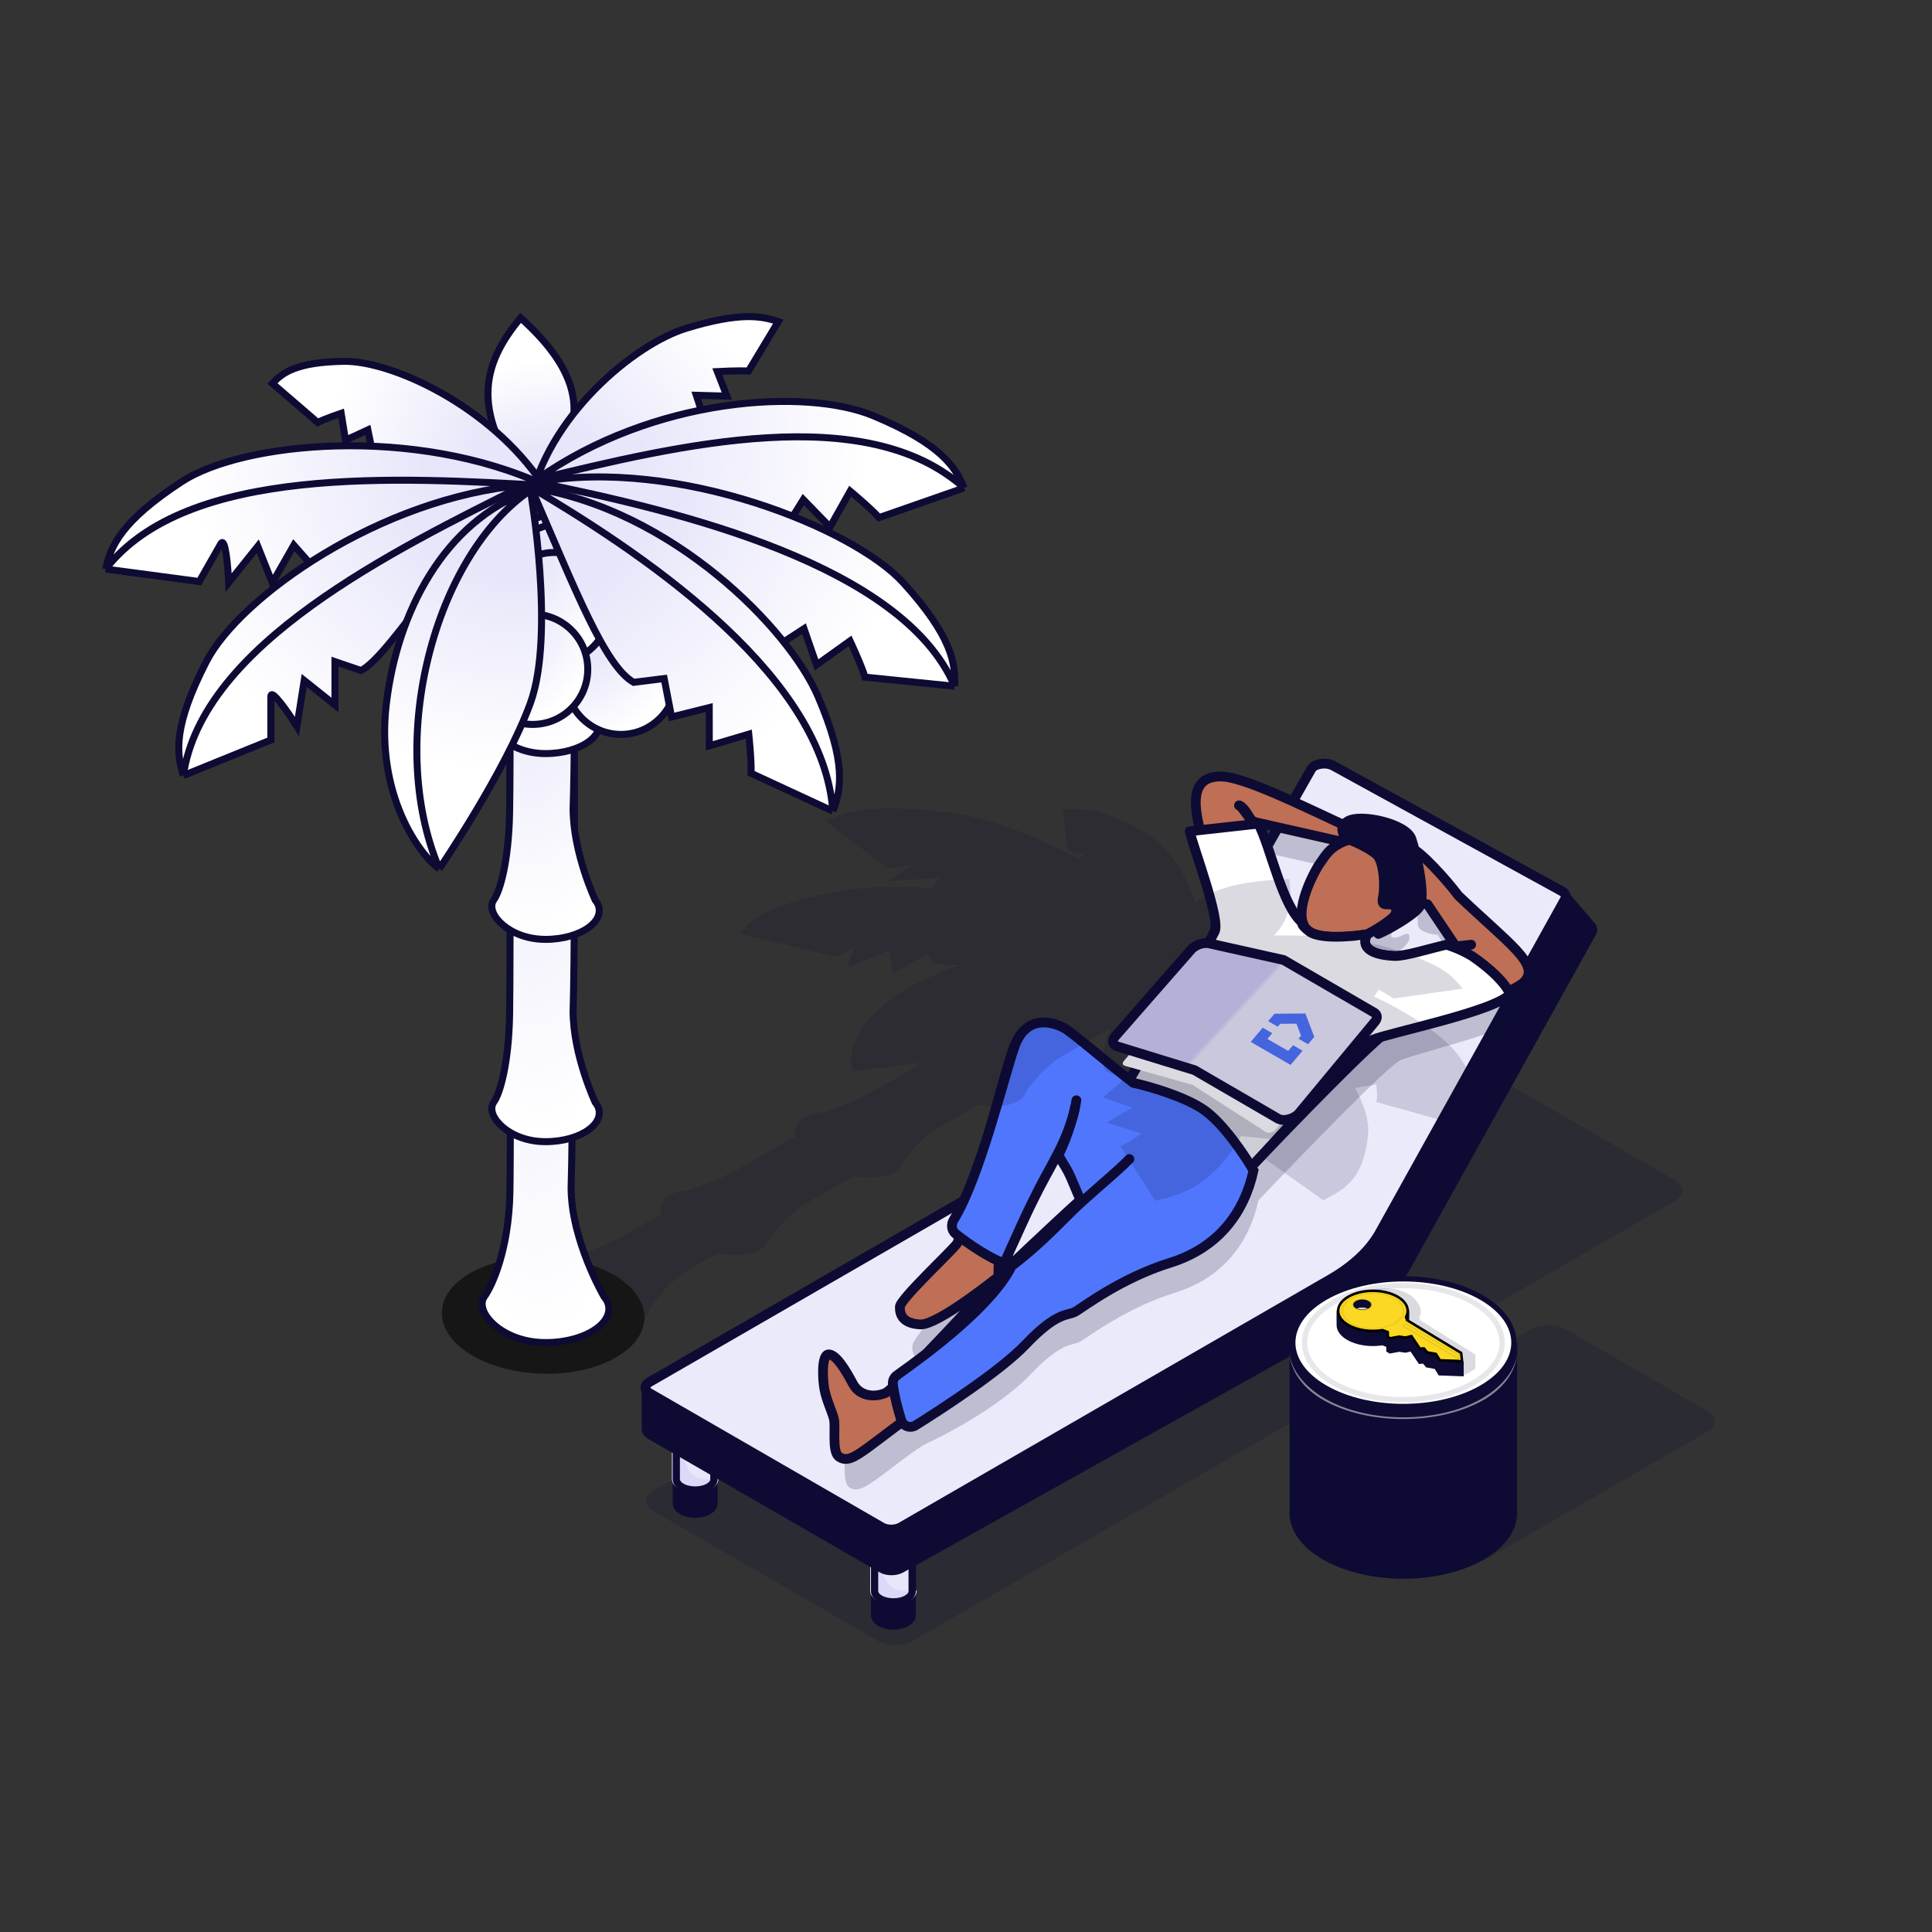
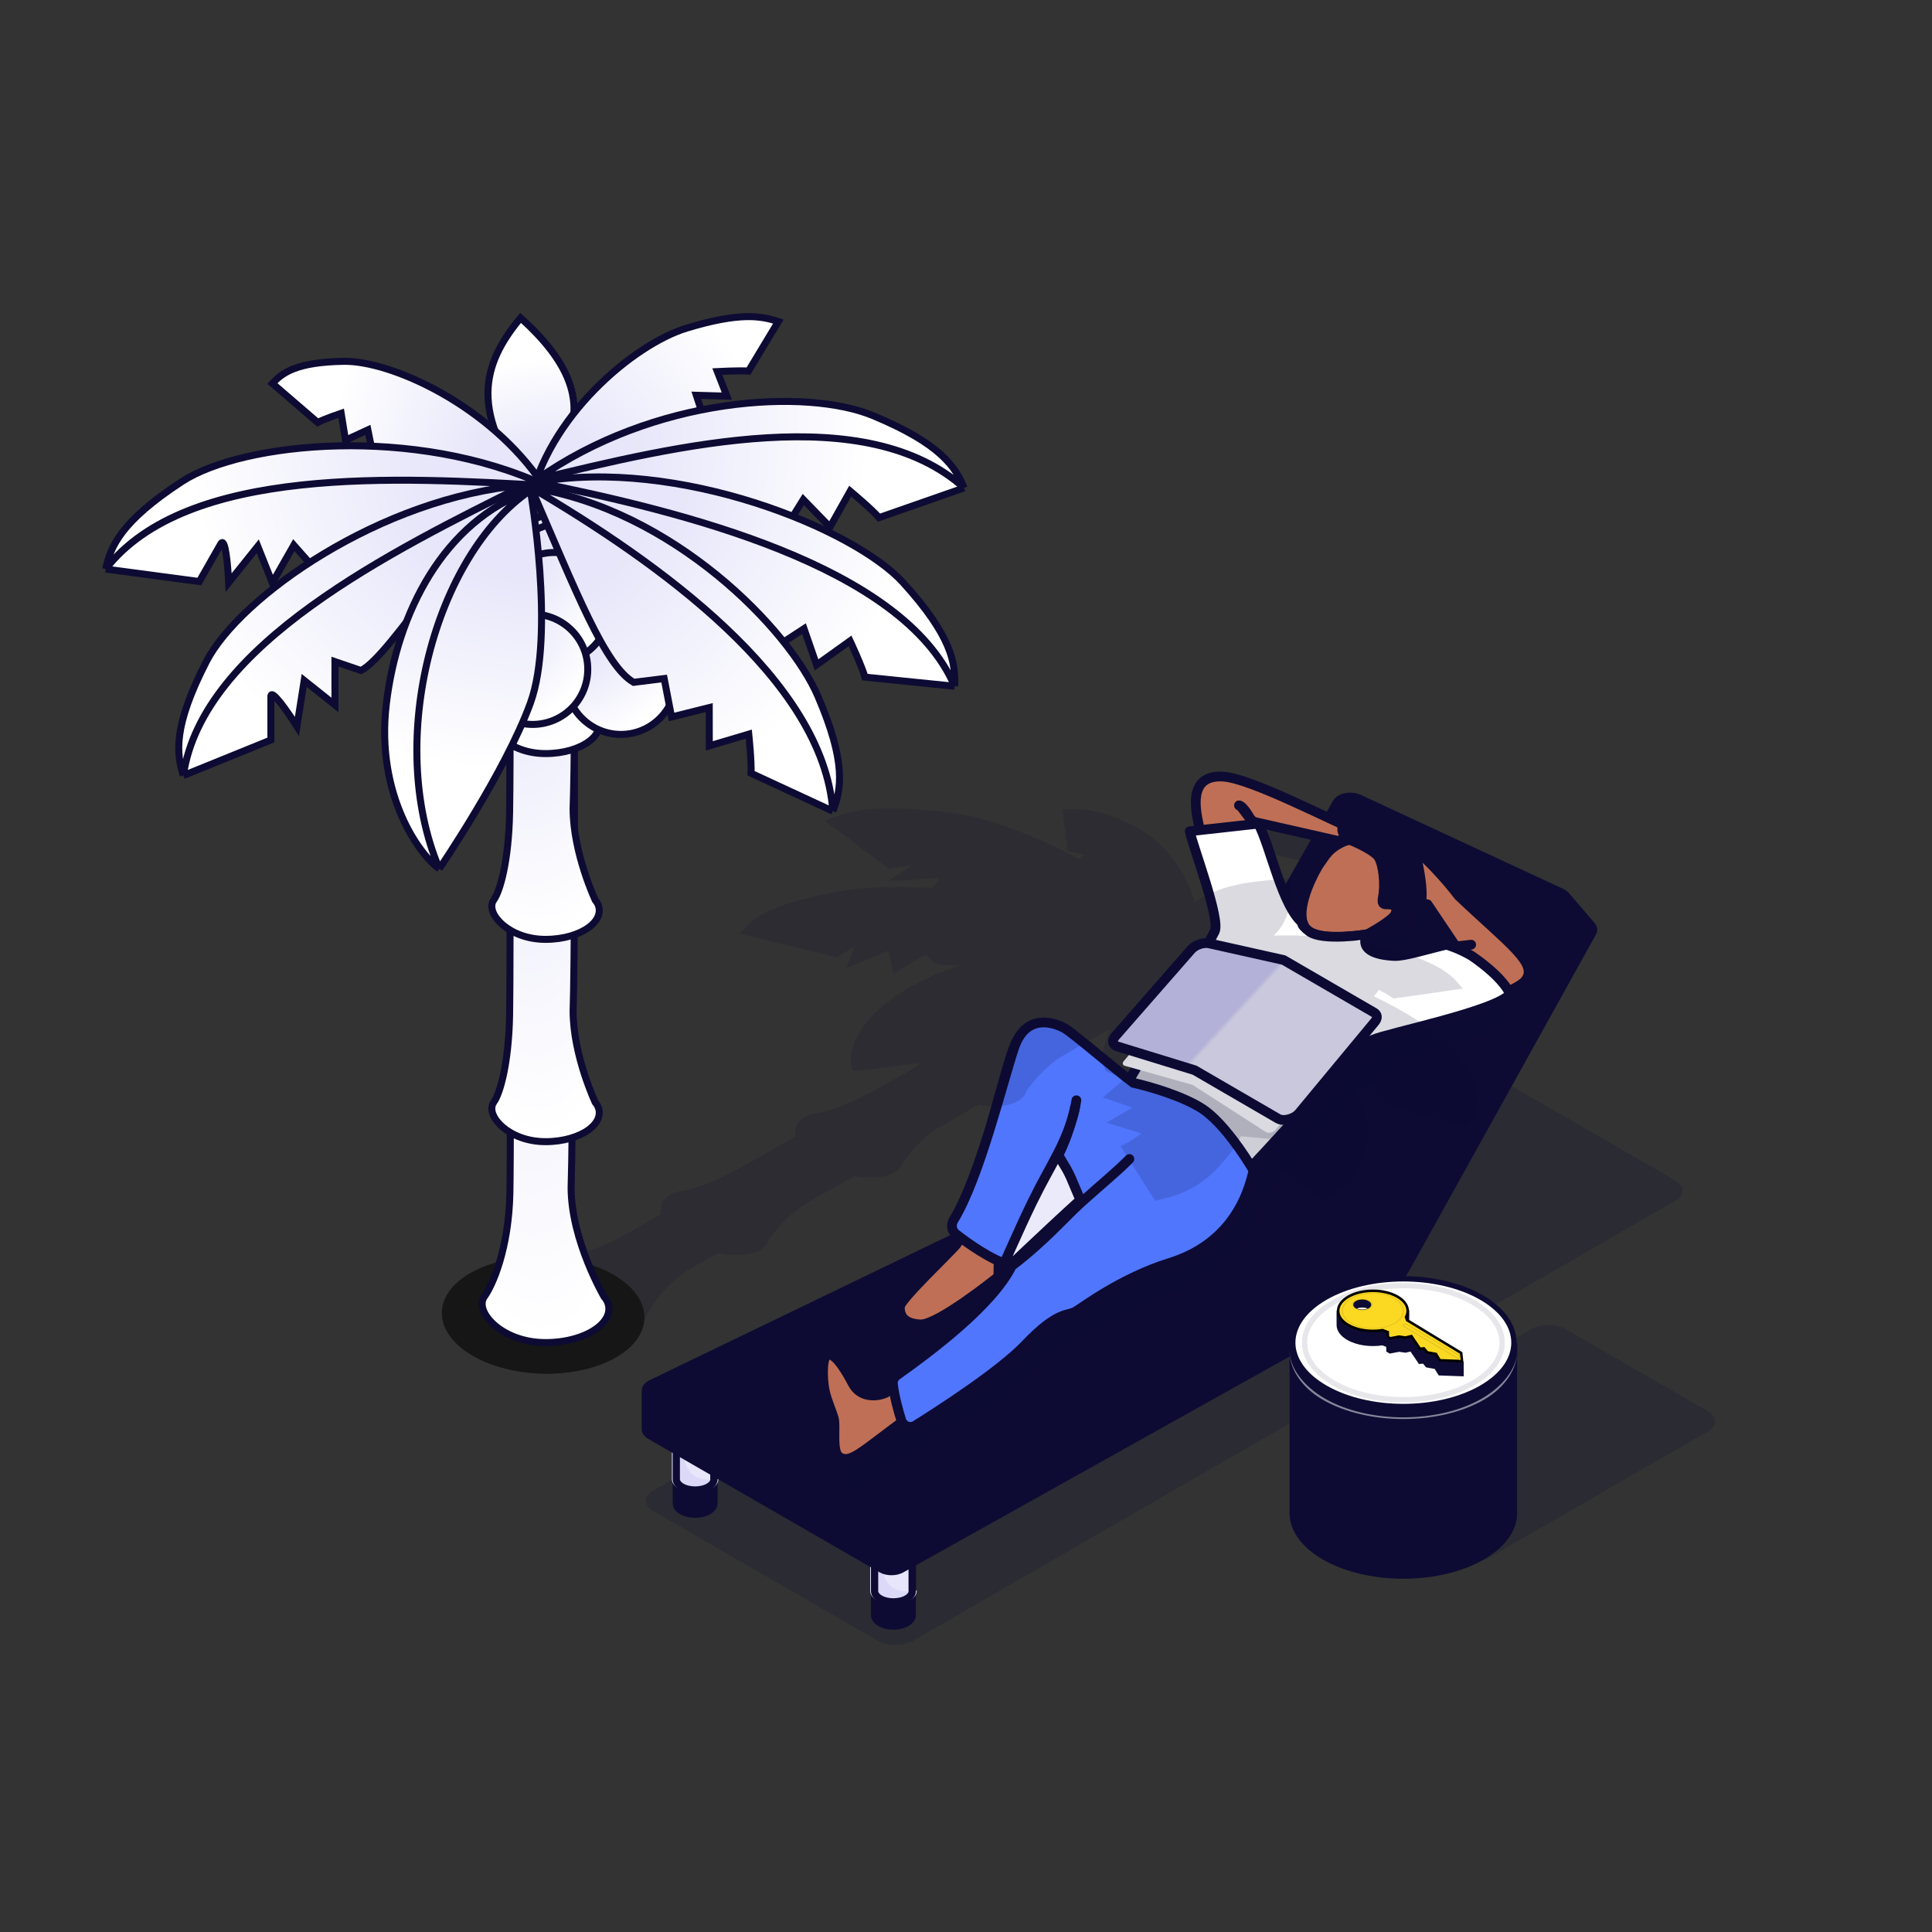
<svg xmlns="http://www.w3.org/2000/svg" width="380" height="380" viewBox="0 0 380 380" fill="none">
  <rect x="0" y="0" width="380" height="380" fill="#333333" stroke="none" />
  <path d="M278.372 206.664C280.285 205.559 283.387 205.559 285.3 206.664L329.499 232.179C331.412 233.284 331.412 235.075 329.499 236.179L179.591 322.721C177.678 323.825 174.576 323.825 172.663 322.721L128.464 297.205C126.551 296.101 126.551 294.31 128.464 293.205L278.372 206.664Z" fill="#0D0B33" fill-opacity="0.2" />
  <path d="M301.091 261.469C303.004 260.365 306.106 260.365 308.019 261.469L335.885 277.556C337.798 278.661 337.798 280.452 335.885 281.556L292.836 306.409C290.922 307.513 287.82 307.513 285.907 306.409L258.041 290.321C256.128 289.217 256.128 287.426 258.041 286.322L301.091 261.469Z" fill="#0D0B33" fill-opacity="0.2" />
  <path d="M172.022 317.609L172.022 317.601L172.022 317.593L172.022 292.579C172.029 292.572 172.036 292.565 172.043 292.557C172.119 292.477 172.226 292.366 172.35 292.246C172.614 291.992 172.9 291.746 173.106 291.627C174.554 290.792 176.902 290.792 178.35 291.628C178.57 291.755 178.857 291.998 179.115 292.243C179.237 292.359 179.342 292.466 179.416 292.543C179.421 292.548 179.426 292.554 179.431 292.559L179.431 317.561L179.431 317.572L179.432 317.583C179.477 318.164 179.116 318.751 178.349 319.193C176.901 320.029 174.554 320.029 173.106 319.193C172.351 318.757 171.99 318.181 172.022 317.609Z" fill="#0D0B33" stroke="#0D0B33" stroke-width="1.422" />
  <path d="M172.022 312.858L172.022 312.85L172.022 312.842L172.022 292.944C172.042 292.912 172.067 292.87 172.098 292.821C172.175 292.697 172.283 292.53 172.408 292.354C172.534 292.177 172.672 291.997 172.808 291.845C172.956 291.681 173.062 291.596 173.106 291.57C174.554 290.734 176.902 290.735 178.35 291.571C178.414 291.608 178.526 291.696 178.67 291.843C178.806 291.982 178.942 292.144 179.066 292.302C179.188 292.459 179.294 292.607 179.369 292.715C179.393 292.75 179.414 292.781 179.431 292.807L179.431 312.81L179.431 312.821L179.432 312.832C179.477 313.412 179.116 313.999 178.349 314.442C176.901 315.277 174.554 315.277 173.106 314.441C172.351 314.006 171.99 313.43 172.022 312.858Z" fill="url(#paint0_linear_744_13433)" stroke="#0D0B33" stroke-width="1.422" />
  <path d="M178.965 314.797C177.177 315.829 174.278 315.829 172.49 314.797C171.558 314.259 171.112 313.547 171.151 312.842L171.152 292.933C171.152 292.933 171.908 291.551 172.49 291.215C172.804 308.716 172.49 314.114 180.302 312.81C180.357 313.525 179.911 314.251 178.965 314.797Z" fill="url(#paint1_linear_744_13433)" />
  <path d="M172.022 312.858L172.022 312.85L172.022 312.842L172.022 292.808C172.04 292.782 172.061 292.751 172.086 292.716C172.163 292.606 172.271 292.457 172.395 292.299C172.521 292.139 172.658 291.977 172.794 291.838C172.939 291.69 173.048 291.604 173.106 291.57C174.554 290.734 176.902 290.735 178.35 291.571C178.414 291.608 178.526 291.696 178.67 291.843C178.806 291.982 178.942 292.144 179.066 292.302C179.188 292.459 179.294 292.607 179.369 292.715C179.393 292.75 179.414 292.781 179.431 292.807L179.431 312.81L179.431 312.821L179.432 312.832C179.477 313.412 179.116 313.999 178.349 314.442C176.901 315.277 174.554 315.277 173.106 314.441C172.351 314.006 171.99 313.43 172.022 312.858Z" stroke="#0D0B33" stroke-width="1.422" />
  <path d="M178.303 294.225C176.881 295.046 174.575 295.046 173.152 294.225C171.73 293.404 171.73 292.072 173.153 291.251C174.575 290.43 176.881 290.43 178.303 291.252C179.725 292.073 179.725 293.404 178.303 294.225Z" fill="white" stroke="#0D0B33" stroke-width="1.53" />
  <path d="M133.022 295.609L133.022 295.601L133.022 295.593L133.022 270.579C133.029 270.572 133.036 270.565 133.043 270.557C133.119 270.477 133.226 270.366 133.35 270.246C133.614 269.992 133.9 269.746 134.106 269.627C135.554 268.792 137.902 268.792 139.35 269.628C139.57 269.755 139.857 269.998 140.115 270.243C140.237 270.359 140.342 270.466 140.416 270.543C140.421 270.548 140.426 270.554 140.431 270.559L140.431 295.561L140.431 295.572L140.432 295.583C140.477 296.164 140.116 296.751 139.349 297.193C137.901 298.029 135.554 298.029 134.106 297.193C133.351 296.757 132.99 296.181 133.022 295.609Z" fill="#0D0B33" stroke="#0D0B33" stroke-width="1.422" />
-   <path d="M133.022 290.858L133.022 290.85L133.022 290.842L133.022 270.944C133.042 270.912 133.067 270.87 133.098 270.821C133.175 270.697 133.283 270.53 133.408 270.354C133.534 270.177 133.672 269.997 133.808 269.845C133.956 269.681 134.062 269.596 134.106 269.57C135.554 268.734 137.902 268.735 139.35 269.571C139.414 269.608 139.526 269.696 139.67 269.843C139.806 269.982 139.942 270.144 140.066 270.302C140.188 270.459 140.294 270.607 140.369 270.715C140.393 270.75 140.414 270.781 140.431 270.807L140.431 290.81L140.431 290.821L140.432 290.832C140.477 291.412 140.116 291.999 139.349 292.442C137.901 293.277 135.554 293.277 134.106 292.441C133.351 292.006 132.99 291.43 133.022 290.858Z" fill="url(#paint2_linear_744_13433)" stroke="#0D0B33" stroke-width="1.422" />
+   <path d="M133.022 290.858L133.022 290.85L133.022 290.842L133.022 270.944C133.042 270.912 133.067 270.87 133.098 270.821C133.175 270.697 133.283 270.53 133.408 270.354C133.956 269.681 134.062 269.596 134.106 269.57C135.554 268.734 137.902 268.735 139.35 269.571C139.414 269.608 139.526 269.696 139.67 269.843C139.806 269.982 139.942 270.144 140.066 270.302C140.188 270.459 140.294 270.607 140.369 270.715C140.393 270.75 140.414 270.781 140.431 270.807L140.431 290.81L140.431 290.821L140.432 290.832C140.477 291.412 140.116 291.999 139.349 292.442C137.901 293.277 135.554 293.277 134.106 292.441C133.351 292.006 132.99 291.43 133.022 290.858Z" fill="url(#paint2_linear_744_13433)" stroke="#0D0B33" stroke-width="1.422" />
  <path d="M139.965 292.797C138.177 293.829 135.278 293.829 133.49 292.797C132.558 292.259 132.112 291.547 132.151 290.842L132.152 270.933C132.152 270.933 132.908 269.551 133.49 269.215C133.804 286.716 133.49 292.114 141.302 290.81C141.357 291.525 140.911 292.251 139.965 292.797Z" fill="url(#paint3_linear_744_13433)" />
  <path d="M133.022 290.858L133.022 290.85L133.022 290.842L133.022 270.808C133.04 270.782 133.061 270.751 133.086 270.716C133.163 270.606 133.271 270.457 133.395 270.299C133.521 270.139 133.658 269.977 133.794 269.838C133.939 269.69 134.048 269.604 134.106 269.57C135.554 268.734 137.902 268.735 139.35 269.571C139.414 269.608 139.526 269.696 139.67 269.843C139.806 269.982 139.942 270.144 140.066 270.302C140.188 270.459 140.294 270.607 140.369 270.715C140.393 270.75 140.414 270.781 140.431 270.807L140.431 290.81L140.431 290.821L140.432 290.832C140.477 291.412 140.116 291.999 139.349 292.442C137.901 293.277 135.554 293.277 134.106 292.441C133.351 292.006 132.99 291.43 133.022 290.858Z" stroke="#0D0B33" stroke-width="1.422" />
  <path d="M139.303 272.225C137.881 273.046 135.575 273.046 134.152 272.225C132.73 271.404 132.73 270.072 134.153 269.251C135.575 268.43 137.881 268.43 139.303 269.252C140.725 270.073 140.725 271.404 139.303 272.225Z" fill="white" stroke="#0D0B33" stroke-width="1.53" />
  <path d="M261.022 267.609L261.022 267.601L261.022 267.593L261.022 242.579C261.029 242.572 261.036 242.565 261.043 242.557C261.119 242.477 261.226 242.366 261.35 242.246C261.614 241.992 261.9 241.746 262.106 241.627C263.554 240.792 265.902 240.792 267.35 241.628C267.57 241.755 267.857 241.998 268.115 242.243C268.237 242.359 268.342 242.466 268.416 242.543C268.421 242.548 268.426 242.554 268.431 242.559L268.431 267.561L268.431 267.572L268.432 267.583C268.477 268.164 268.116 268.751 267.349 269.193C265.901 270.029 263.554 270.029 262.106 269.193C261.351 268.757 260.99 268.181 261.022 267.609Z" fill="#0D0B33" stroke="#0D0B33" stroke-width="1.422" />
  <path d="M261.022 262.858L261.022 262.85L261.022 262.842L261.022 242.944C261.042 242.912 261.067 242.87 261.098 242.821C261.175 242.697 261.283 242.53 261.408 242.354C261.534 242.177 261.672 241.997 261.808 241.845C261.956 241.681 262.062 241.596 262.106 241.57C263.554 240.734 265.902 240.735 267.35 241.571C267.414 241.608 267.526 241.696 267.67 241.843C267.806 241.982 267.942 242.144 268.066 242.302C268.188 242.459 268.294 242.607 268.369 242.715C268.393 242.75 268.414 242.781 268.431 242.807L268.431 262.81L268.431 262.821L268.432 262.832C268.477 263.412 268.116 263.999 267.349 264.442C265.901 265.277 263.554 265.277 262.106 264.441C261.351 264.006 260.99 263.43 261.022 262.858Z" fill="url(#paint4_linear_744_13433)" stroke="#0D0B33" stroke-width="1.422" />
  <path d="M267.965 264.797C266.177 265.829 263.278 265.829 261.49 264.797C260.558 264.259 260.112 263.547 260.151 262.842L260.152 242.933C260.152 242.933 260.908 241.551 261.49 241.215C261.804 258.716 261.49 264.114 269.302 262.81C269.357 263.525 268.911 264.251 267.965 264.797Z" fill="url(#paint5_linear_744_13433)" />
  <path d="M261.022 262.858L261.022 262.85L261.022 262.842L261.022 242.808C261.04 242.782 261.061 242.751 261.086 242.716C261.163 242.606 261.271 242.457 261.395 242.299C261.521 242.139 261.658 241.977 261.794 241.838C261.939 241.69 262.048 241.604 262.106 241.57C263.554 240.734 265.902 240.735 267.35 241.571C267.414 241.608 267.526 241.696 267.67 241.843C267.806 241.982 267.942 242.144 268.066 242.302C268.188 242.459 268.294 242.607 268.369 242.715C268.393 242.75 268.414 242.781 268.431 242.807L268.431 262.81L268.431 262.821L268.432 262.832C268.477 263.412 268.116 263.999 267.349 264.442C265.901 265.277 263.554 265.277 262.106 264.441C261.351 264.006 260.99 263.43 261.022 262.858Z" stroke="#0D0B33" stroke-width="1.422" />
  <path d="M267.303 244.225C265.881 245.046 263.575 245.046 262.152 244.225C260.73 243.404 260.73 242.072 262.153 241.251C263.575 240.43 265.881 240.43 267.303 241.252C268.725 242.073 268.725 243.404 267.303 244.225Z" fill="white" stroke="#0D0B33" stroke-width="1.53" />
  <path d="M215.24 230.309C221.225 227.42 225.688 223.62 228.122 219.341L263.063 157.916C263.639 156.904 265.789 156.536 267.227 157.204L307.109 175.725C307.407 175.864 307.65 176.038 307.82 176.236L312.926 182.181C313.231 182.536 313.285 182.946 313.075 183.323L276.486 249.201C274.506 252.766 271.033 255.993 266.374 258.597L177.182 308.44C176.147 309.019 174.499 309.011 173.479 308.423L127.95 282.165C127.454 281.879 127.175 281.491 127.175 281.087L127.175 273.53C127.175 273.078 127.522 272.65 128.122 272.36L215.24 230.309Z" fill="#0D0B33" stroke="#0D0B33" stroke-width="1.919" />
-   <path d="M212.4 222.962C217.026 220.291 220.5 217.029 222.542 213.441L257.922 151.243C258.527 150.179 260.846 149.842 262.251 150.614L307.143 175.26C307.877 175.663 308.147 176.273 307.838 176.83L271.401 242.435C269.487 245.88 266.177 249.013 261.745 251.571L177.169 300.397C176.138 300.992 174.466 300.992 173.435 300.397L127.718 274.004C126.687 273.409 126.687 272.444 127.718 271.848L212.4 222.962Z" fill="#EBEAFA" stroke="#0D0B33" stroke-width="1.919" />
  <path fill-rule="evenodd" clip-rule="evenodd" d="M240.275 180.095C240.998 184.184 241.463 188.033 240.925 189.201C240.024 191.157 229.181 209.789 223.873 218.86C222.703 217.973 221.203 216.768 219.627 215.484C217.069 218.51 213.654 221.279 209.507 223.674L195.77 231.604C193.246 240.832 190.769 249.881 190.187 250.664C189.918 251.026 189.117 251.986 188.066 253.246C184.914 257.026 179.51 263.505 179.452 264.629C179.374 266.127 179.77 268.15 183.266 268.331C186.761 268.511 198.366 257.095 198.366 257.095C198.366 257.095 178.204 279.084 176.155 279.979C174.106 280.875 171.11 280.72 169.741 278.146C168.372 275.572 166.53 272.472 165.032 272.395C163.534 272.318 163.775 277.337 164.171 279.36C164.413 280.594 164.883 281.853 165.309 282.994C165.582 283.724 165.836 284.405 166.001 285C166.15 285.541 166.138 286.507 166.124 287.576C166.098 289.52 166.068 291.806 167.001 292.5C168.447 293.576 169.991 292.678 172.591 290.81C173.337 290.274 174.299 289.543 175.339 288.753C177.927 286.786 181.004 284.449 182.466 283.81C184.515 282.915 196.335 277.017 202.688 270.336C207.499 265.277 209.782 264.68 211.28 264.289C211.761 264.163 212.16 264.059 212.537 263.835C212.783 263.689 213.178 263.422 213.708 263.066C216.508 261.178 223.053 256.765 231.055 254.278C240.723 251.273 245.715 244.287 247.514 236.103C255.81 227.353 273.017 209.584 275.476 208.51C276.382 208.114 278.829 207.405 281.897 206.517C285.829 205.378 290.781 203.944 294.822 202.493L300.191 192.825C298.792 191.313 296.841 189.533 294.448 187.348C292.784 185.831 290.907 184.118 288.853 182.165C286.511 179.04 281.303 173.263 279.331 172.661C277.933 172.234 278.336 175.926 278.652 178.824C278.782 180.013 278.897 181.068 278.867 181.649C278.784 183.247 281.426 183.784 282.758 183.853L288.337 192.152C284.79 192.97 278.221 194.132 276.224 194.029C268.235 193.616 270.938 189.751 270.938 189.751C270.938 189.751 277.111 186.565 277.214 184.568C277.278 183.333 276.69 183.595 275.879 183.957C275.377 184.18 274.79 184.442 274.218 184.413C273.138 184.357 273.655 183.603 274.44 182.458C274.745 182.015 275.089 181.512 275.397 180.969C276.499 179.023 275.603 176.974 273.287 173.35C271.435 170.45 267.907 170.902 266.374 171.491C263.813 172.61 262.986 173.819 262.158 175.028C261.993 175.27 261.827 175.511 261.648 175.752C260.729 176.987 256.963 183.913 258.285 187.595C255.495 185.402 252.951 179.002 250.845 173.704C249.862 171.232 248.975 169 248.203 167.548L265.376 171.439C266.076 170.808 267.524 170.549 271.918 170.776C269.553 169.798 266.446 168.341 263.107 166.776C259.1 164.897 254.759 162.861 250.962 161.308L240.275 180.095Z" fill="#0D0B33" fill-opacity="0.2" />
  <path d="M246.203 161.548C248.631 166.113 252.194 178.379 256.286 181.595C254.963 177.913 258.73 170.987 259.649 169.752C260.725 168.306 261.301 166.834 264.375 165.491C265.907 164.902 269.435 164.45 271.288 167.35C273.604 170.974 274.5 173.023 273.398 174.969C272.296 176.915 271.9 177.775 273.398 177.853C274.896 177.93 275.318 176.57 275.214 178.568C275.111 180.565 268.939 183.751 268.939 183.751C268.939 183.751 266.236 187.616 274.225 188.029C276.222 188.132 282.791 186.97 286.338 186.152L280.759 177.853C279.427 177.784 276.785 177.247 276.867 175.649C276.971 173.652 275.36 166.058 277.332 166.661C279.303 167.263 284.512 173.04 286.854 176.165C296.876 185.695 302.687 189.5 300.01 192.866C297.332 196.233 276.55 201.167 273.477 202.51C271.018 203.584 253.811 221.353 245.515 230.103C243.715 238.287 238.723 245.273 229.055 248.278C219.542 251.235 212.087 256.914 210.537 257.835C208.988 258.757 207.042 257.655 200.689 264.336C194.336 271.017 182.515 276.915 180.466 277.81C178.418 278.705 173.192 282.941 170.592 284.81C167.992 286.678 166.448 287.576 165.001 286.5C163.555 285.424 164.423 280.524 164.001 279C163.58 277.476 162.568 275.383 162.172 273.36C161.776 271.337 161.534 266.318 163.032 266.395C164.53 266.472 166.373 269.572 167.742 272.146C169.111 274.72 172.107 274.875 174.156 273.979C176.205 273.084 196.366 251.095 196.366 251.095C196.366 251.095 184.497 260.681 181.001 260.5C177.506 260.319 176.924 258.498 177.001 257C177.079 255.502 187.111 246.111 188.187 244.664C189.263 243.218 196.804 213.568 199.162 206.68C201.521 199.793 206.463 201.049 208.408 202.151C209.965 203.033 217.859 209.816 221.874 212.86C227.182 203.789 238.025 185.157 238.926 183.201C240.052 180.756 236.781 166.568 235.963 163.021C235.145 159.474 233.509 152.38 240.5 152.742C246.092 153.031 262.076 161.533 269.919 164.776C265.525 164.549 264.076 164.808 263.376 165.439L246.203 161.548Z" fill="#BF6F55" />
  <path d="M243.918 157.478C243.4 157.364 242.888 157.691 242.774 158.208C242.66 158.726 242.987 159.238 243.505 159.352L243.918 157.478ZM263.376 165.439L263.164 166.375C263.468 166.444 263.787 166.361 264.019 166.152L263.376 165.439ZM269.919 164.776L269.87 165.734C270.336 165.758 270.753 165.443 270.855 164.987C270.958 164.531 270.718 164.067 270.286 163.889L269.919 164.776ZM221.874 212.86L221.294 213.625C221.404 213.709 221.532 213.768 221.667 213.798L221.874 212.86ZM286.854 176.165L286.086 176.741C286.118 176.783 286.154 176.824 286.193 176.86L286.854 176.165ZM280.759 177.853L281.555 177.317C281.387 177.067 281.11 176.91 280.808 176.894L280.759 177.853ZM289.468 186.761C289.995 186.701 290.373 186.225 290.313 185.698C290.253 185.172 289.778 184.794 289.251 184.854L289.468 186.761ZM257.454 183.157L256.904 183.944L256.904 183.944L257.454 183.157ZM259.649 169.752L260.419 170.325L260.419 170.325L259.649 169.752ZM264.375 165.491L264.031 164.595C264.017 164.6 264.004 164.605 263.991 164.611L264.375 165.491ZM271.288 167.35L270.479 167.867L271.288 167.35ZM196.831 242.107L196.016 241.6C195.961 241.688 195.921 241.785 195.897 241.887L196.831 242.107ZM210.752 234.315L211.659 234.003C211.649 233.973 211.637 233.943 211.623 233.914L210.752 234.315ZM229.055 248.278L228.77 247.362L229.055 248.278ZM211.501 236.5L212.146 237.211L211.501 236.5ZM256.879 180.84C256.007 180.155 255.092 178.921 254.16 177.275C253.24 175.649 252.352 173.711 251.504 171.704C250.656 169.695 249.863 167.652 249.118 165.796C248.381 163.96 247.685 162.291 247.051 161.097L245.356 161.998C245.935 163.087 246.595 164.662 247.337 166.511C248.07 168.34 248.879 170.42 249.736 172.451C250.594 174.482 251.516 176.499 252.49 178.221C253.453 179.922 254.518 181.426 255.693 182.349L256.879 180.84ZM247.051 161.097C246.563 160.181 246.078 159.38 245.609 158.776C245.375 158.474 245.127 158.2 244.868 157.981C244.616 157.769 244.297 157.561 243.918 157.478L243.505 159.352C243.461 159.342 243.501 159.339 243.631 159.448C243.753 159.551 243.908 159.715 244.093 159.954C244.465 160.432 244.891 161.123 245.356 161.998L247.051 161.097ZM245.991 162.484L263.164 166.375L263.588 164.503L246.415 160.612L245.991 162.484ZM264.019 166.152C264.153 166.031 264.456 165.845 265.372 165.739C266.288 165.633 267.683 165.621 269.87 165.734L269.969 163.817C267.762 163.703 266.235 163.707 265.152 163.832C264.071 163.957 263.3 164.216 262.734 164.726L264.019 166.152ZM270.286 163.889C266.378 162.273 260.491 159.369 254.761 156.777C251.917 155.49 249.125 154.288 246.685 153.387C244.276 152.498 242.107 151.864 240.549 151.783L240.45 153.7C241.689 153.764 243.615 154.301 246.021 155.188C248.396 156.065 251.139 157.245 253.97 158.526C259.591 161.068 265.617 164.036 269.553 165.663L270.286 163.889ZM240.549 151.783C238.646 151.685 237.176 152.088 236.118 152.954C235.064 153.819 234.562 155.029 234.357 156.258C233.957 158.653 234.63 161.511 235.028 163.237L236.899 162.805C236.479 160.984 235.925 158.522 236.25 156.574C236.407 155.631 236.756 154.914 237.335 154.439C237.912 153.966 238.858 153.618 240.45 153.7L240.549 151.783ZM235.028 163.237C235.437 165.011 236.455 169.424 237.23 173.695C237.617 175.833 237.94 177.915 238.098 179.604C238.176 180.45 238.212 181.176 238.196 181.752C238.18 182.362 238.108 182.683 238.054 182.799L239.798 183.603C240.025 183.108 240.098 182.45 240.115 181.803C240.133 181.121 240.091 180.31 240.009 179.426C239.844 177.656 239.51 175.511 239.118 173.353C238.334 169.032 237.307 164.578 236.899 162.805L235.028 163.237ZM238.054 182.799C237.628 183.725 234.728 188.812 231.221 194.882C227.736 200.917 223.699 207.841 221.045 212.376L222.702 213.345C225.357 208.808 229.395 201.881 232.884 195.842C236.351 189.84 239.323 184.633 239.798 183.603L238.054 182.799ZM221.667 213.798C223.118 214.117 225.551 214.76 228.096 215.644C230.654 216.533 233.256 217.641 235.087 218.873L236.158 217.281C234.12 215.909 231.332 214.736 228.726 213.831C226.106 212.921 223.6 212.258 222.08 211.923L221.667 213.798ZM235.087 218.873C236.888 220.085 238.863 222.257 240.627 224.554C242.378 226.834 243.86 229.154 244.684 230.583L246.347 229.624C245.485 228.129 243.956 225.738 242.149 223.385C240.356 221.051 238.227 218.672 236.158 217.281L235.087 218.873ZM246.212 230.764C250.356 226.392 256.726 219.768 262.365 214.105C265.185 211.273 267.816 208.687 269.893 206.745C270.931 205.773 271.823 204.97 272.526 204.38C272.878 204.085 273.174 203.85 273.413 203.677C273.665 203.493 273.807 203.413 273.861 203.389L273.092 201.63C272.839 201.741 272.558 201.925 272.284 202.124C271.996 202.334 271.663 202.599 271.293 202.91C270.551 203.532 269.631 204.361 268.581 205.343C266.48 207.308 263.831 209.913 261.005 212.751C255.351 218.429 248.97 225.065 244.819 229.443L246.212 230.764ZM273.861 203.389C274.557 203.085 276.351 202.546 278.81 201.831C281.227 201.129 284.207 200.278 287.174 199.364C290.139 198.451 293.114 197.467 295.525 196.494C296.73 196.008 297.813 195.518 298.692 195.032C299.544 194.56 300.302 194.04 300.761 193.464L299.258 192.269C299.047 192.534 298.571 192.905 297.762 193.352C296.979 193.786 295.976 194.243 294.808 194.714C292.473 195.656 289.559 196.621 286.609 197.529C283.661 198.438 280.703 199.282 278.275 199.988C275.889 200.682 273.933 201.263 273.092 201.63L273.861 203.389ZM300.761 193.464C301.178 192.939 301.46 192.367 301.569 191.738C301.679 191.11 301.607 190.486 301.404 189.874C301.01 188.689 300.099 187.474 298.898 186.175C296.505 183.587 292.455 180.167 287.515 175.47L286.193 176.86C291.274 181.693 295.141 184.94 297.489 187.479C298.659 188.743 299.325 189.706 299.582 190.479C299.704 190.846 299.724 191.146 299.679 191.408C299.633 191.669 299.511 191.951 299.258 192.269L300.761 193.464ZM287.622 175.589C286.425 173.992 284.511 171.736 282.645 169.801C281.712 168.833 280.777 167.931 279.94 167.226C279.142 166.555 278.313 165.957 277.612 165.743L277.051 167.579C277.336 167.666 277.897 168.016 278.704 168.695C279.471 169.341 280.355 170.191 281.263 171.133C283.08 173.018 284.941 175.213 286.086 176.741L287.622 175.589ZM277.612 165.743C277.363 165.667 277.077 165.636 276.78 165.707C276.478 165.779 276.235 165.939 276.051 166.134C275.716 166.49 275.574 166.966 275.5 167.347C275.346 168.141 275.37 169.209 275.441 170.246C275.515 171.306 275.648 172.45 275.752 173.42C275.861 174.433 275.93 175.194 275.909 175.599L277.826 175.698C277.856 175.105 277.763 174.168 277.66 173.215C277.553 172.218 277.426 171.127 277.356 170.114C277.285 169.079 277.283 168.236 277.384 167.713C277.438 167.436 277.494 167.402 277.449 167.45C277.41 167.491 277.334 167.548 277.225 167.574C277.122 167.599 277.054 167.58 277.051 167.579L277.612 165.743ZM275.909 175.599C275.834 177.056 277.028 177.839 277.911 178.209C278.864 178.609 279.976 178.773 280.709 178.811L280.808 176.894C280.21 176.863 279.335 176.725 278.654 176.439C277.904 176.125 277.818 175.84 277.826 175.698L275.909 175.599ZM279.962 178.388L285.541 186.687L287.134 185.616L281.555 177.317L279.962 178.388ZM286.447 187.105L289.468 186.761L289.251 184.854L286.229 185.198L286.447 187.105ZM286.122 185.216C284.372 185.62 281.864 186.111 279.546 186.489C277.186 186.873 275.151 187.116 274.274 187.071L274.175 188.988C275.296 189.045 277.544 188.759 279.854 188.383C282.207 188 284.757 187.501 286.554 187.087L286.122 185.216ZM274.274 187.071C270.311 186.866 269.62 185.822 269.501 185.445C269.425 185.206 269.457 184.937 269.547 184.677C269.591 184.553 269.641 184.449 269.68 184.378C269.699 184.344 269.714 184.318 269.723 184.305C269.727 184.298 269.73 184.294 269.73 184.293C269.731 184.293 269.73 184.293 269.729 184.294C269.729 184.295 269.728 184.296 269.728 184.297C269.727 184.297 269.727 184.298 269.727 184.298C269.726 184.299 269.726 184.299 269.726 184.299C269.726 184.3 269.725 184.301 268.939 183.751C268.152 183.201 268.152 183.201 268.151 183.202C268.151 183.202 268.151 183.203 268.15 183.203C268.15 183.204 268.149 183.205 268.149 183.206C268.147 183.208 268.146 183.21 268.144 183.212C268.141 183.217 268.136 183.223 268.132 183.23C268.123 183.244 268.111 183.262 268.098 183.284C268.07 183.327 268.036 183.385 267.996 183.457C267.918 183.599 267.82 183.8 267.735 184.045C267.568 184.523 267.424 185.246 267.671 186.025C268.197 187.684 270.15 188.779 274.175 188.988L274.274 187.071ZM268.939 183.751C268.762 182.807 268.762 182.807 268.762 182.807C268.762 182.807 268.762 182.807 268.762 182.807C268.762 182.807 268.762 182.807 268.762 182.807C268.761 182.807 268.76 182.808 268.759 182.808C268.755 182.808 268.75 182.809 268.743 182.811C268.729 182.813 268.706 182.817 268.677 182.822C268.618 182.833 268.53 182.848 268.416 182.867C268.189 182.904 267.858 182.956 267.45 183.011C266.633 183.122 265.516 183.247 264.309 183.306C263.098 183.366 261.82 183.357 260.675 183.21C259.509 183.06 258.588 182.779 258.004 182.371L256.904 183.944C257.866 184.616 259.154 184.95 260.431 185.114C261.729 185.281 263.13 185.286 264.403 185.223C265.68 185.161 266.855 185.029 267.708 184.913C268.136 184.855 268.484 184.801 268.728 184.761C268.849 184.741 268.944 184.724 269.01 184.713C269.043 184.707 269.068 184.702 269.086 184.699C269.095 184.698 269.102 184.696 269.107 184.695C269.109 184.695 269.111 184.695 269.112 184.694C269.113 184.694 269.114 184.694 269.114 184.694C269.114 184.694 269.114 184.694 269.115 184.694C269.115 184.694 269.115 184.694 268.939 183.751ZM258.004 182.371C257.62 182.102 257.357 181.738 257.189 181.27L255.382 181.919C255.668 182.713 256.156 183.421 256.904 183.944L258.004 182.371ZM257.189 181.27C256.935 180.562 256.903 179.62 257.073 178.51C257.241 177.412 257.593 176.231 258.024 175.097C258.893 172.81 260.026 170.854 260.419 170.325L258.879 169.18C258.353 169.886 257.143 172.01 256.23 174.415C255.769 175.626 255.37 176.944 255.175 178.219C254.982 179.482 254.975 180.786 255.382 181.919L257.189 181.27ZM260.419 170.325C261.049 169.479 261.344 168.909 261.967 168.234C262.531 167.625 263.33 166.995 264.759 166.37L263.991 164.611C262.346 165.33 261.321 166.107 260.558 166.931C259.856 167.691 259.325 168.58 258.879 169.18L260.419 170.325ZM264.719 166.387C265.363 166.14 266.465 165.913 267.583 166.063C268.672 166.21 269.736 166.704 270.479 167.867L272.097 166.833C270.987 165.097 269.361 164.366 267.84 164.161C266.348 163.96 264.92 164.253 264.031 164.595L264.719 166.387ZM270.479 167.867C271.639 169.682 272.375 171.002 272.708 172.074C273.023 173.086 272.957 173.8 272.563 174.496L274.233 175.442C274.941 174.192 274.978 172.909 274.541 171.504C274.123 170.158 273.253 168.642 272.097 166.833L270.479 167.867ZM272.563 174.496C272.288 174.981 272.041 175.427 271.855 175.818C271.678 176.192 271.511 176.607 271.468 177.01C271.42 177.468 271.529 178.016 272.02 178.4C272.419 178.71 272.926 178.789 273.348 178.811L273.447 176.894C273.12 176.877 273.116 176.82 273.201 176.886C273.38 177.026 273.376 177.223 273.377 177.212C273.384 177.148 273.429 176.979 273.589 176.641C273.741 176.321 273.956 175.93 274.233 175.442L272.563 174.496ZM273.348 178.811C273.877 178.838 274.31 178.737 274.64 178.624C274.8 178.569 274.938 178.51 275.033 178.47C275.085 178.448 275.118 178.434 275.146 178.423C275.175 178.411 275.18 178.41 275.172 178.412C275.166 178.414 275.12 178.427 275.049 178.431C274.974 178.435 274.85 178.428 274.71 178.37C274.389 178.236 274.288 177.971 274.269 177.911C274.253 177.86 274.264 177.865 274.268 177.995C274.272 178.111 274.268 178.278 274.256 178.518L276.173 178.617C276.186 178.358 276.193 178.131 276.187 177.938C276.181 177.76 276.165 177.543 276.101 177.337C276.033 177.123 275.863 176.771 275.45 176.598C275.09 176.448 274.762 176.533 274.641 176.568C274.022 176.746 273.992 176.922 273.447 176.894L273.348 178.811ZM274.256 178.518C274.255 178.537 274.239 178.641 274.108 178.845C273.982 179.041 273.786 179.273 273.52 179.533C272.987 180.054 272.26 180.602 271.502 181.112C270.751 181.617 269.998 182.065 269.43 182.387C269.147 182.548 268.912 182.677 268.749 182.765C268.667 182.809 268.604 182.843 268.561 182.865C268.539 182.876 268.523 182.885 268.513 182.89C268.508 182.893 268.504 182.895 268.501 182.896C268.5 182.897 268.499 182.897 268.499 182.898C268.499 182.898 268.498 182.898 268.498 182.898C268.498 182.898 268.498 182.898 268.498 182.898C268.498 182.898 268.498 182.898 268.939 183.751C269.379 184.603 269.379 184.603 269.379 184.603C269.379 184.603 269.379 184.603 269.379 184.603C269.38 184.603 269.38 184.603 269.381 184.602C269.382 184.602 269.383 184.601 269.385 184.6C269.388 184.598 269.393 184.596 269.4 184.592C269.413 184.586 269.431 184.576 269.455 184.563C269.503 184.538 269.572 184.502 269.659 184.455C269.834 184.361 270.082 184.225 270.379 184.056C270.972 183.719 271.769 183.245 272.573 182.705C273.371 182.168 274.207 181.545 274.861 180.906C275.188 180.587 275.492 180.242 275.723 179.882C275.949 179.53 276.148 179.098 276.173 178.617L274.256 178.518ZM222.454 212.096C220.465 210.587 217.507 208.147 214.827 205.952C213.493 204.859 212.229 203.829 211.199 203.015C210.198 202.224 209.349 201.581 208.881 201.316L207.935 202.986C208.246 203.162 208.968 203.698 210.009 204.521C211.024 205.323 212.276 206.343 213.611 207.437C216.271 209.616 219.268 212.089 221.294 213.625L222.454 212.096ZM208.881 201.316C207.785 200.695 205.813 200.003 203.724 200.484C201.551 200.986 199.513 202.694 198.254 206.369L200.07 206.991C201.17 203.779 202.782 202.672 204.156 202.355C205.615 202.018 207.086 202.505 207.935 202.986L208.881 201.316ZM198.254 206.369C197.062 209.85 194.576 219.03 192.268 227.459C191.111 231.687 189.995 235.738 189.103 238.821C188.656 240.363 188.267 241.655 187.959 242.602C187.804 243.077 187.673 243.454 187.566 243.73C187.443 244.05 187.393 244.124 187.417 244.091L188.957 245.237C189.116 245.024 189.251 244.696 189.358 244.42C189.481 244.099 189.625 243.685 189.784 243.197C190.102 242.219 190.498 240.903 190.946 239.355C191.844 236.256 192.963 232.192 194.12 227.966C196.441 219.486 198.904 210.397 200.07 206.991L198.254 206.369ZM187.417 244.091C187.199 244.384 186.436 245.18 185.313 246.317C184.228 247.417 182.861 248.783 181.533 250.142C180.205 251.502 178.894 252.878 177.906 254.014C177.414 254.58 176.987 255.104 176.676 255.547C176.52 255.767 176.381 255.985 176.275 256.191C176.182 256.371 176.059 256.646 176.043 256.95L177.96 257.05C177.954 257.167 177.918 257.192 177.981 257.07C178.031 256.973 178.116 256.834 178.245 256.652C178.501 256.288 178.879 255.821 179.355 255.274C180.304 254.182 181.582 252.839 182.907 251.483C184.231 250.127 185.579 248.78 186.679 247.666C187.744 246.588 188.637 245.667 188.957 245.237L187.417 244.091ZM176.043 256.95C175.998 257.826 176.136 258.943 176.934 259.87C177.739 260.804 179.052 261.36 180.952 261.458L181.051 259.542C179.456 259.459 178.73 259.014 178.389 258.618C178.041 258.214 177.928 257.672 177.96 257.05L176.043 256.95ZM180.952 261.458C181.587 261.491 182.303 261.306 182.999 261.047C183.717 260.781 184.512 260.398 185.336 259.95C186.985 259.052 188.83 257.848 190.544 256.652C192.262 255.455 193.867 254.253 195.041 253.351C195.629 252.9 196.11 252.524 196.444 252.26C196.612 252.128 196.742 252.024 196.831 251.952C196.876 251.917 196.91 251.889 196.933 251.871C196.945 251.861 196.954 251.854 196.96 251.849C196.963 251.847 196.965 251.845 196.967 251.844C196.968 251.843 196.968 251.843 196.969 251.842C196.969 251.842 196.969 251.842 196.969 251.842C196.969 251.842 196.969 251.842 196.366 251.095C195.763 250.348 195.763 250.348 195.763 250.348C195.763 250.348 195.763 250.348 195.763 250.349C195.763 250.349 195.762 250.349 195.762 250.35C195.76 250.351 195.758 250.352 195.756 250.355C195.75 250.359 195.742 250.365 195.731 250.374C195.709 250.392 195.676 250.418 195.633 250.453C195.547 250.522 195.419 250.624 195.255 250.753C194.926 251.013 194.453 251.384 193.873 251.829C192.713 252.719 191.132 253.902 189.446 255.078C187.755 256.257 185.977 257.415 184.418 258.264C183.638 258.688 182.931 259.025 182.331 259.248C181.709 259.479 181.29 259.554 181.051 259.542L180.952 261.458ZM196.366 251.095C197.326 251.1 197.326 251.1 197.326 251.1C197.326 251.1 197.326 251.1 197.326 251.1C197.326 251.099 197.326 251.099 197.326 251.099C197.326 251.098 197.326 251.097 197.326 251.095C197.326 251.092 197.326 251.087 197.326 251.08C197.326 251.067 197.326 251.047 197.327 251.021C197.327 250.968 197.328 250.891 197.329 250.792C197.33 250.594 197.333 250.308 197.338 249.96C197.349 249.262 197.366 248.314 197.398 247.311C197.429 246.306 197.473 245.253 197.535 244.342C197.599 243.408 197.679 242.694 197.765 242.327L195.897 241.887C195.769 242.427 195.684 243.289 195.62 244.211C195.556 245.155 195.511 246.236 195.479 247.251C195.447 248.268 195.429 249.227 195.419 249.932C195.414 250.284 195.411 250.573 195.409 250.774C195.408 250.875 195.408 250.954 195.407 251.007C195.407 251.034 195.407 251.055 195.407 251.068C195.407 251.075 195.407 251.081 195.407 251.084C195.407 251.086 195.407 251.088 195.407 251.088C195.407 251.089 195.407 251.089 195.407 251.09C195.407 251.09 195.407 251.09 195.407 251.09C195.407 251.09 195.407 251.09 196.366 251.095ZM197.646 242.614C198.711 240.902 200.563 238.514 202.553 235.818C204.514 233.16 206.581 230.237 207.97 227.56L206.266 226.676C204.954 229.204 202.97 232.02 201.008 234.678C199.075 237.298 197.134 239.802 196.016 241.6L197.646 242.614ZM207.97 227.56C210.055 223.541 211.351 218.385 211.632 216.423L209.732 216.151C209.476 217.94 208.235 222.882 206.266 226.676L207.97 227.56ZM206.297 227.614C206.947 228.692 207.838 230.455 208.579 231.976C208.946 232.731 209.272 233.417 209.505 233.914C209.622 234.162 209.716 234.363 209.781 234.502C209.813 234.571 209.838 234.625 209.854 234.662C209.863 234.68 209.869 234.693 209.873 234.703C209.876 234.707 209.877 234.711 209.878 234.713C209.879 234.714 209.879 234.715 209.879 234.715C209.879 234.716 209.88 234.716 209.88 234.716C209.88 234.716 209.88 234.716 209.88 234.716C209.88 234.716 209.88 234.716 210.752 234.315C211.623 233.914 211.623 233.914 211.623 233.914C211.623 233.914 211.623 233.914 211.623 233.913C211.623 233.913 211.623 233.913 211.623 233.913C211.623 233.912 211.622 233.911 211.622 233.91C211.62 233.907 211.619 233.904 211.616 233.899C211.612 233.889 211.605 233.875 211.597 233.856C211.579 233.819 211.554 233.764 211.521 233.693C211.456 233.552 211.361 233.348 211.242 233.097C211.006 232.594 210.677 231.901 210.305 231.136C209.566 229.619 208.641 227.783 207.94 226.622L206.297 227.614ZM196.366 251.095C195.659 250.446 195.659 250.446 195.659 250.447C195.659 250.447 195.658 250.447 195.658 250.447C195.658 250.448 195.657 250.449 195.655 250.45C195.653 250.453 195.649 250.457 195.645 250.462C195.635 250.473 195.62 250.488 195.601 250.509C195.563 250.551 195.507 250.612 195.433 250.693C195.285 250.854 195.067 251.09 194.79 251.391C194.235 251.994 193.44 252.856 192.48 253.893C190.559 255.967 187.977 258.741 185.332 261.542C182.685 264.345 179.98 267.17 177.811 269.349C176.725 270.439 175.781 271.359 175.049 272.032C174.682 272.369 174.377 272.636 174.14 272.828C173.874 273.043 173.767 273.102 173.771 273.1L174.54 274.859C174.801 274.745 175.091 274.527 175.346 274.321C175.629 274.093 175.967 273.795 176.348 273.445C177.111 272.744 178.078 271.8 179.171 270.703C181.358 268.506 184.077 265.667 186.727 262.86C189.378 260.053 191.965 257.274 193.888 255.197C194.85 254.158 195.646 253.295 196.202 252.692C196.48 252.39 196.698 252.153 196.846 251.991C196.92 251.911 196.977 251.849 197.016 251.807C197.035 251.786 197.049 251.77 197.059 251.76C197.064 251.754 197.068 251.75 197.07 251.748C197.071 251.746 197.072 251.745 197.073 251.745C197.073 251.744 197.073 251.744 197.074 251.744C197.074 251.744 197.074 251.744 196.366 251.095ZM173.771 273.1C171.966 273.889 169.626 273.645 168.589 271.695L166.894 272.596C168.595 275.795 172.248 275.861 174.54 274.859L173.771 273.1ZM168.589 271.695C167.901 270.402 167.071 268.93 166.207 267.763C165.776 267.181 165.311 266.64 164.827 266.231C164.358 265.835 163.764 265.472 163.082 265.437L162.983 267.353C163.05 267.357 163.248 267.41 163.589 267.698C163.913 267.972 164.276 268.381 164.664 268.905C165.438 269.951 166.213 271.316 166.894 272.596L168.589 271.695ZM163.082 265.437C162.022 265.382 161.517 266.275 161.31 266.833C161.077 267.462 160.974 268.261 160.933 269.04C160.852 270.619 161.017 272.458 161.23 273.544L163.114 273.175C162.93 272.239 162.777 270.557 162.85 269.139C162.887 268.421 162.979 267.853 163.11 267.499C163.267 267.075 163.294 267.37 162.983 267.353L163.082 265.437ZM161.23 273.544C161.444 274.636 161.819 275.725 162.176 276.698C162.546 277.704 162.88 278.545 163.077 279.256L164.926 278.744C164.702 277.932 164.318 276.963 163.978 276.036C163.625 275.076 163.296 274.107 163.114 273.175L161.23 273.544ZM163.077 279.256C163.142 279.491 163.172 279.953 163.173 280.664C163.173 281.29 163.15 282.17 163.158 282.928C163.166 283.717 163.206 284.552 163.354 285.279C163.493 285.965 163.769 286.779 164.429 287.27L165.574 285.73C165.511 285.683 165.353 285.481 165.235 284.898C165.125 284.356 165.085 283.669 165.077 282.908C165.069 282.115 165.093 281.418 165.092 280.663C165.092 279.993 165.072 279.27 164.926 278.744L163.077 279.256ZM164.429 287.27C164.915 287.632 165.445 287.851 166.026 287.908C166.597 287.963 167.154 287.856 167.692 287.661C168.729 287.285 169.871 286.51 171.152 285.589L170.032 284.03C168.713 284.978 167.783 285.586 167.037 285.857C166.683 285.985 166.42 286.018 166.213 285.997C166.016 285.978 165.812 285.906 165.574 285.73L164.429 287.27ZM171.152 285.589C172.455 284.653 174.456 283.094 176.309 281.715C177.248 281.016 178.161 280.354 178.962 279.814C179.776 279.265 180.425 278.875 180.851 278.689L180.082 276.931C179.483 277.192 178.71 277.668 177.888 278.223C177.051 278.788 176.111 279.47 175.163 280.175C173.241 281.605 171.329 283.098 170.032 284.03L171.152 285.589ZM180.851 278.689C181.919 278.223 185.424 276.504 189.46 274.064C193.488 271.628 198.119 268.431 201.384 264.997L199.993 263.674C196.906 266.921 192.449 270.013 188.467 272.421C184.493 274.824 181.063 276.502 180.082 276.931L180.851 278.689ZM201.384 264.997C204.514 261.705 206.492 260.403 207.814 259.798C208.473 259.497 208.994 259.356 209.481 259.229C209.949 259.106 210.502 258.973 211.028 258.66L210.047 257.01C209.798 257.158 209.527 257.233 208.995 257.372C208.483 257.505 207.831 257.68 207.015 258.053C205.389 258.797 203.216 260.285 199.993 263.674L201.384 264.997ZM211.028 258.66C212.695 257.669 219.971 252.107 229.34 249.195L228.77 247.362C219.113 250.364 211.479 256.159 210.047 257.01L211.028 258.66ZM229.34 249.195C239.388 246.072 244.591 238.775 246.453 230.31L244.578 229.897C242.84 237.799 238.059 244.475 228.77 247.362L229.34 249.195ZM220.408 227.175C218.231 229.439 214.892 232.135 210.857 235.789L212.146 237.211C216.051 233.676 219.559 230.827 221.791 228.506L220.408 227.175ZM210.857 235.789C207.597 238.741 203.802 242.4 200.827 245.317C199.339 246.776 198.054 248.051 197.141 248.961C196.684 249.417 196.32 249.781 196.071 250.031C195.946 250.157 195.85 250.253 195.784 250.319C195.752 250.352 195.727 250.377 195.71 250.394C195.702 250.402 195.696 250.408 195.691 250.413C195.689 250.415 195.688 250.416 195.687 250.418C195.686 250.418 195.686 250.418 195.685 250.419C195.685 250.419 195.685 250.419 195.685 250.419C195.685 250.419 195.685 250.419 196.366 251.095C197.048 251.771 197.048 251.771 197.048 251.771C197.048 251.771 197.048 251.77 197.048 251.77C197.048 251.77 197.049 251.77 197.049 251.769C197.05 251.768 197.052 251.767 197.054 251.765C197.058 251.76 197.064 251.754 197.072 251.746C197.089 251.729 197.113 251.705 197.146 251.672C197.21 251.607 197.306 251.511 197.43 251.386C197.679 251.137 198.041 250.774 198.496 250.321C199.406 249.413 200.687 248.142 202.171 246.687C205.141 243.776 208.914 240.138 212.146 237.211L210.857 235.789ZM209.844 234.627L210.594 236.812L212.409 236.188L211.659 234.003L209.844 234.627Z" fill="#0D0B33" />
  <path d="M247.5 162C249.927 166.565 252.193 178.379 256.285 181.595C256.285 181.595 255.501 181.595 257.454 183.157C260.001 185.195 268.939 183.751 268.939 183.751C268.939 183.751 266.235 187.616 274.225 188.029C276.222 188.132 280.953 186.625 284.5 185.807C284.5 185.807 287 186.529 289.5 188.029C296 192.5 297 195.5 297 195.5C294.322 198.866 273.05 203.167 269.976 204.51C267.518 205.584 253.811 221.353 245.515 230.103C243.83 227.179 239.493 220.68 235.623 218.077C231.753 215.474 224.844 213.515 221.874 212.86C227.182 203.789 238.025 185.157 238.926 183.201C240.052 180.756 234.818 167.047 234 163.5L247.5 162Z" fill="white" />
  <path d="M243.711 158.415C244.381 158.562 246 162 247.5 162M247.5 162C249.927 166.565 252.193 178.379 256.285 181.595C256.285 181.595 255.501 181.595 257.454 183.157C260.001 185.195 268.939 183.751 268.939 183.751C268.939 183.751 266.235 187.616 274.225 188.029C276.222 188.132 280.953 186.625 284.5 185.807C284.5 185.807 287 186.529 289.5 188.029C296 192.5 297 195.5 297 195.5C294.322 198.866 273.05 203.167 269.976 204.51C267.518 205.584 253.811 221.353 245.515 230.103C243.83 227.179 239.493 220.68 235.623 218.077C231.753 215.474 224.844 213.515 221.874 212.86C227.182 203.789 238.025 185.157 238.926 183.201C240.052 180.756 234.818 167.047 234 163.5L247.5 162Z" stroke="#0D0B33" stroke-width="1.919" stroke-linecap="round" stroke-linejoin="round" />
  <path d="M222.907 212.98C225.877 213.634 232.786 215.593 236.656 218.196C240.526 220.799 244.863 227.298 246.548 230.223C244.749 238.406 239.756 245.392 230.088 248.397C220.575 251.354 213.12 257.033 211.57 257.954C210.021 258.876 208.075 257.774 201.722 264.455C196.711 269.724 184.869 277.359 180.089 280.35C179.024 281.017 177.64 280.524 177.265 279.325C176.664 277.408 175.889 274.609 175.62 272.205C175.545 271.529 175.866 270.886 176.42 270.492C183.056 265.775 195.139 256.763 199 249C195.053 247.924 190.334 244.53 187.983 242.699C187.141 242.043 187.018 240.839 187.578 239.93C192.663 231.669 197.296 212.435 199.5 206C201.859 199.113 207.496 201.168 209.441 202.27C210.998 203.152 218.892 209.935 222.907 212.98Z" fill="#5076FD" />
  <path d="M211.715 216.406C211.446 218.281 210.178 223.331 208.151 227.237M208.151 227.237C205.45 232.442 202.756 236.012 201 242.5C200.326 244.991 200.339 246.309 199 249M208.151 227.237C209.503 229.476 211.785 234.434 211.785 234.434L212.535 236.619M222.133 227.96C219.928 230.252 216.505 233.025 212.535 236.619M212.535 236.619C209.456 239.407 205.394 244.137 199 249M199 249C195.053 247.924 190.334 244.53 187.983 242.699C187.141 242.043 187.018 240.839 187.578 239.93C192.663 231.669 197.296 212.435 199.5 206C201.859 199.113 207.496 201.168 209.441 202.27C210.998 203.152 218.892 209.935 222.907 212.98C225.877 213.634 232.786 215.593 236.656 218.196C240.526 220.799 244.863 227.298 246.548 230.223C244.749 238.406 239.756 245.392 230.088 248.397C220.575 251.354 213.12 257.033 211.57 257.954C210.021 258.876 208.075 257.774 201.722 264.455C196.711 269.724 184.869 277.359 180.089 280.35C179.024 281.017 177.64 280.524 177.265 279.325C176.664 277.408 175.889 274.609 175.62 272.205C175.545 271.529 175.866 270.886 176.42 270.492C183.056 265.775 195.139 256.763 199 249Z" stroke="#0D0B33" stroke-width="1.919" stroke-linecap="round" />
  <path d="M203 236.5C200.549 241.499 196.365 251.095 196.365 251.095C196.365 251.095 206.008 241.878 212.5 236C212.5 236 211.529 233.819 211 232.5C210.053 230.137 209.352 229.239 208 227C206.184 230.5 205.154 232.106 203 236.5Z" fill="#EBEAFA" />
  <path d="M211.5 217.5C211.232 219.375 210.027 223.094 208 227M208 227C206.184 230.5 205.154 232.106 203 236.5C200.549 241.499 196.365 251.095 196.365 251.095C196.365 251.095 206.008 241.878 212.5 236C212.5 236 211.529 233.819 211 232.5C210.053 230.137 209.352 229.239 208 227Z" stroke="#0D0B33" stroke-width="1.919" />
  <path d="M252.533 192.904L236.418 189.198L221.501 212.5L233.134 216.298L247.001 228.5L269.688 203.946L252.533 192.904Z" fill="#0D0B33" fill-opacity="0.2" />
  <path d="M252.116 192.427C252.045 192.381 251.959 192.346 251.861 192.324L238.524 189.257C237.982 189.132 237.212 189.399 236.842 189.842L221.024 208.717C220.695 209.109 220.796 209.505 221.258 209.635L234.454 213.351C234.533 213.373 234.603 213.404 234.663 213.442L248.989 222.664C249.471 222.974 250.481 222.721 250.931 222.178L266.994 202.806C267.256 202.491 267.245 202.165 266.965 201.984L252.116 192.427Z" fill="white" />
  <path d="M234.881 210.467L234.967 210.493L235.037 210.534L251.379 220.024C252.445 220.643 254.562 220.089 255.512 218.943L270.409 200.978C270.991 200.276 270.944 199.553 270.291 199.173L252.464 188.821L237.853 185.554C236.703 185.297 235.086 185.849 234.275 186.776L219.365 203.817C218.629 204.658 218.812 205.523 219.789 205.823L234.881 210.467Z" fill="url(#paint6_linear_744_13433)" stroke="#0D0B33" stroke-width="1.919" />
-   <path fill-rule="evenodd" clip-rule="evenodd" d="M256.99 199.979L256.746 199.34L255.938 199.347L251.306 199.385L250.677 199.39L250.3 199.837L249.438 200.857L251.316 201.942L251.8 201.369L254.996 201.343L255.901 203.711L255.402 204.303L257.279 205.388L258.141 204.367L258.503 203.939L258.321 203.462L256.99 199.979ZM250.239 203.217L249.286 204.345L253.372 206.706L254.325 205.578L256.202 206.663L254.546 208.625L253.842 209.458L252.903 208.916L246.939 205.47L246.001 204.928L246.705 204.094L248.361 202.132L250.239 203.217Z" fill="#5076FD" />
  <path fill-rule="evenodd" clip-rule="evenodd" d="M252.161 183.99C251.613 183.994 251.062 184.002 250.508 184.015C252.866 181.809 254.141 178.613 253.693 173.969L253.589 172.89L251.726 172.991C245.99 173.3 240.679 174.142 236.55 176.496C236.008 176.805 235.491 177.137 234.999 177.494C234.609 176.072 234.079 174.697 233.446 173.395C231.271 168.914 227.808 165.138 224.355 163.212C221.145 161.422 218.606 160.391 216.416 159.826C214.166 159.245 212.385 159.182 210.827 159.218L208.965 159.262L210.018 167.422L211.229 167.621C211.63 167.686 212.423 167.878 213.261 168.097L212.185 168.958C203.234 164.074 193.638 160.665 186.656 159.815C179.959 158.999 175.275 158.856 171.736 159.122C168.134 159.392 165.819 160.079 163.877 160.803L162.239 161.415L174.769 170.87L179.608 170.105C178.993 170.527 178.357 170.942 177.826 171.277L174.597 173.317L184.829 172.664L183.322 174.683C176.133 174.25 169.8 174.442 165.367 175.262C158.85 176.468 154.657 177.682 151.81 178.925C148.913 180.189 147.49 181.448 146.425 182.632L145.526 183.632L164.522 188.265L168.07 186.216C167.898 186.759 167.701 187.301 167.528 187.744L166.472 190.439L174.801 186.947L175.68 191.492L182.216 187.718L183.675 189.432L184.373 189.573C185.382 189.775 186.673 189.839 188.024 189.843C188.335 189.844 188.657 189.842 188.991 189.837C186.803 190.538 184.72 191.333 182.776 192.218C175.825 195.383 171.793 199.042 169.607 202.241C167.448 205.4 167.039 208.192 167.529 209.65L167.87 210.667L169.632 210.475L169.298 209.452C169.632 210.475 169.632 210.475 169.632 210.475L169.634 210.474L169.65 210.473L169.698 210.467C169.74 210.463 169.802 210.456 169.882 210.447C170.044 210.429 170.281 210.402 170.587 210.367C171.198 210.296 172.082 210.192 173.181 210.057C175.114 209.819 177.712 209.484 180.655 209.068C180.667 209.217 180.688 209.368 180.718 209.519L179.327 210.324C176.696 211.832 174.43 213.119 172.839 214.003C169.751 215.719 167.015 216.955 164.856 217.771C163.776 218.18 162.871 218.472 162.164 218.664C161.811 218.761 161.528 218.827 161.314 218.869C161.099 218.912 160.997 218.923 160.991 218.924L160.988 218.924C158.086 219.188 156.953 220.68 156.606 221.539C156.353 222.162 156.306 222.842 156.442 223.537C151.69 226.269 148.059 228.345 146.405 229.264C143.317 230.98 140.581 232.216 138.423 233.032C137.342 233.44 136.437 233.732 135.73 233.925C135.377 234.021 135.094 234.087 134.88 234.13C134.665 234.173 134.563 234.184 134.557 234.184L134.554 234.184C131.632 234.45 130.504 235.96 130.163 236.822C129.914 237.45 129.872 238.137 130.016 238.838C126.865 240.643 124.515 241.979 123.261 242.676C115.989 246.717 109.598 247.994 107.925 248.145L107.922 248.145C105.543 248.361 104.242 249.412 103.662 250.231C103.06 251.081 102.905 252.06 103.051 253.011C103.349 254.945 104.951 257.201 108.269 259.116C111.401 260.925 115.152 262.11 118.527 262.395C120.198 262.536 122.163 262.484 123.881 261.907C125.663 261.309 126.694 260.309 126.925 259.166C126.939 259.138 126.955 259.106 126.973 259.07C127.06 258.896 127.195 258.636 127.38 258.308C127.751 257.651 128.317 256.731 129.091 255.692C130.657 253.586 132.961 251.147 136.012 249.376C137.378 248.636 139.146 247.655 141.233 246.483C142.72 246.784 144.27 246.932 145.749 246.833C146.971 246.752 148.331 246.485 149.433 245.872C150.406 245.331 150.944 244.65 151.134 243.942C151.224 243.808 151.358 243.614 151.534 243.372C151.907 242.859 152.465 242.138 153.197 241.316C154.678 239.654 156.772 237.693 159.349 236.198C161.428 235.071 164.465 233.368 168.095 231.305C169.522 231.562 171.008 231.676 172.429 231.554C173.623 231.452 174.927 231.164 175.973 230.551C176.882 230.018 177.386 229.361 177.568 228.682C177.63 228.59 177.712 228.47 177.814 228.326C178.082 227.947 178.487 227.404 179.021 226.763C180.074 225.501 181.589 223.91 183.501 222.462C186.429 220.769 189.432 219.03 192.417 217.298C193.833 217.551 195.308 217.661 196.717 217.539C197.91 217.435 199.211 217.146 200.254 216.533C201.16 216.001 201.662 215.345 201.844 214.667C201.907 214.573 201.992 214.449 202.098 214.3C202.372 213.913 202.785 213.36 203.331 212.709C204.408 211.421 205.957 209.804 207.911 208.346C210.12 207.056 212.215 205.826 214.094 204.72C215.822 203.767 217.24 202.972 218.404 202.309C216.936 205.728 216.431 208.457 217.313 210.326L217.471 210.661L221.096 212.29L216.919 215.853L222.727 217.866L217.65 220.804L224.535 222.956C224.396 223.051 224.251 223.149 224.102 223.249C223.064 223.949 221.948 224.667 221.328 224.977L220.389 225.448L227.212 236.183L228.962 235.747C231.079 235.22 233.349 234.492 235.731 232.917C238.072 231.368 240.455 229.045 242.984 225.384C243.385 224.804 243.743 224.165 244.056 223.475L250.277 224.069C250.2 224.185 250.118 224.306 250.034 224.428C249.449 225.285 248.799 226.174 248.389 226.584L247.767 227.206L260.285 236.068L261.692 235.327C263.395 234.429 265.13 233.314 266.491 231.376C267.828 229.471 268.768 226.826 269.089 222.889C269.286 220.487 268.393 217.384 266.505 213.986L270.702 213.307C270.716 213.43 270.731 213.559 270.745 213.691C270.843 214.611 270.906 215.574 270.836 216.047L270.728 216.761L288.57 221.73L289.301 220.714C290.185 219.484 290.939 218.05 290.75 215.961C290.564 213.909 289.474 211.283 286.878 207.638C284.432 204.206 278.416 199.898 270.23 195.973L271.221 194.672C272.087 195.145 272.95 195.634 273.349 195.906L274.072 196.4L287.705 194.447L286.703 193.286C285.895 192.35 284.839 191.336 282.761 190.191C280.714 189.064 277.728 187.837 273.117 186.415C268.248 184.912 260.426 183.937 252.161 183.99ZM245.248 219.544C245.201 219.803 245.15 220.058 245.094 220.309L245.248 219.544Z" fill="#0D0B33" fill-opacity="0.15" />
  <path d="M121.176 266.981C113.541 271.388 100.928 271.253 93.003 266.678C85.078 262.103 84.843 254.821 92.478 250.413C100.113 246.006 112.726 246.141 120.651 250.716C128.576 255.291 128.811 262.573 121.176 266.981Z" fill="#161616" />
  <path d="M95.275 255.028L95.275 255.028C94.67 255.857 94.741 256.915 95.146 257.882C95.556 258.86 96.35 259.868 97.429 260.772C99.597 262.585 103.026 264.07 107.295 264.07C111.514 264.07 115.172 262.915 117.41 261.247C118.526 260.415 119.348 259.41 119.642 258.3C119.942 257.169 119.665 256.03 118.798 255.03C118.788 255.012 118.776 254.99 118.761 254.964C118.714 254.882 118.645 254.76 118.556 254.6C118.379 254.279 118.126 253.806 117.82 253.206C117.209 252.004 116.394 250.291 115.579 248.248C113.945 244.153 112.333 238.789 112.33 233.591C112.692 222.278 112.692 190.002 112.601 160.569C112.556 145.843 112.489 131.823 112.432 121.485C112.404 116.315 112.378 112.066 112.36 109.11C112.351 107.632 112.343 106.476 112.338 105.691L112.332 104.795L112.331 104.566L112.331 104.508L112.33 104.494L112.33 104.49C112.33 104.489 112.33 104.489 111.641 104.493L112.33 104.489L112.323 103.407L111.346 103.871L100.686 108.928L100.292 109.115V109.551C100.292 109.913 100.296 111.914 100.303 115.167C100.351 137.954 100.529 222.161 100.292 234.56C100.077 245.795 96.8 252.939 95.275 255.028Z" fill="url(#paint7_radial_744_13433)" stroke="#0D0B33" stroke-width="1.378" />
  <path d="M97.127 216.782L97.126 216.782C96.588 217.522 96.658 218.456 97.006 219.286C97.359 220.128 98.037 220.988 98.953 221.755C100.792 223.295 103.695 224.551 107.303 224.551C110.86 224.551 113.954 223.576 115.856 222.158C116.804 221.451 117.515 220.588 117.77 219.623C118.028 218.647 117.794 217.666 117.067 216.809C117.065 216.804 117.062 216.798 117.059 216.793C117.028 216.724 116.981 216.622 116.922 216.487C116.803 216.218 116.631 215.822 116.426 215.318C116.014 214.31 115.464 212.871 114.914 211.157C113.812 207.721 112.723 203.215 112.721 198.845C113.025 189.342 113.024 164.669 112.949 142.386C112.911 131.236 112.854 120.679 112.806 112.909C112.783 109.024 112.761 105.836 112.746 103.619C112.738 102.511 112.732 101.645 112.728 101.057L112.723 100.386L112.722 100.215L112.721 100.171L112.721 100.161L112.721 100.158C112.721 100.157 112.721 100.157 112.032 100.162L112.721 100.157L112.714 99.164L111.786 99.518L100.676 103.765L100.233 103.935V104.409C100.233 104.726 100.236 106.371 100.243 109.019C100.284 126.728 100.43 189.305 100.233 199.656C100.142 204.382 99.678 208.251 99.072 211.158C98.459 214.097 97.718 215.972 97.127 216.782Z" fill="url(#paint8_radial_744_13433)" stroke="#0D0B33" stroke-width="1.378" />
  <path d="M97.127 176.992L97.126 176.993C96.588 177.732 96.658 178.666 97.006 179.497C97.359 180.338 98.037 181.198 98.953 181.965C100.792 183.506 103.695 184.762 107.303 184.762C110.86 184.762 113.954 183.787 115.856 182.369C116.804 181.661 117.515 180.798 117.77 179.833C118.028 178.857 117.794 177.877 117.067 177.02C117.065 177.015 117.062 177.009 117.059 177.003C117.028 176.935 116.981 176.832 116.922 176.698C116.803 176.429 116.631 176.033 116.426 175.529C116.014 174.52 115.464 173.082 114.914 171.367C113.812 167.931 112.723 163.425 112.721 159.056C113.025 149.562 113.024 135.715 112.949 124.249C112.911 118.511 112.854 113.367 112.806 109.657C112.783 107.802 112.761 106.305 112.746 105.272C112.738 104.756 112.732 104.355 112.728 104.084L112.723 103.775L112.722 103.696L112.721 103.676L112.721 103.671L112.721 103.67C112.721 103.67 112.721 103.67 112.032 103.681L112.721 103.67L112.705 102.686L111.786 103.037L100.676 107.285L100.233 107.454V107.928C100.233 108.333 100.239 109.705 100.248 111.766C100.296 122.133 100.422 149.941 100.233 159.866C100.142 164.593 99.678 168.462 99.072 171.369C98.459 174.308 97.718 176.183 97.127 176.992Z" fill="url(#paint9_radial_744_13433)" stroke="#0D0B33" stroke-width="1.378" />
  <path d="M97.127 140.451L97.126 140.451C96.588 141.191 96.658 142.125 97.006 142.955C97.359 143.797 98.037 144.657 98.953 145.424C100.792 146.964 103.695 148.22 107.303 148.22C110.86 148.22 113.954 147.245 115.856 145.827C116.804 145.12 117.515 144.257 117.77 143.292C118.028 142.316 117.794 141.335 117.067 140.478C117.065 140.473 117.062 140.467 117.059 140.462C117.028 140.393 116.981 140.291 116.922 140.156C116.803 139.887 116.631 139.491 116.426 138.987C116.014 137.979 115.464 136.54 114.914 134.826C113.812 131.39 112.723 126.884 112.721 122.514C113.024 113.037 113.025 107.979 112.948 105.286C112.91 103.94 112.853 103.173 112.802 102.735C112.777 102.516 112.752 102.37 112.73 102.269C112.719 102.219 112.708 102.176 112.696 102.138C112.689 102.118 112.683 102.099 112.675 102.08C112.672 102.071 112.668 102.061 112.663 102.051L112.656 102.036L112.653 102.028L112.651 102.024C112.65 102.022 112.649 102.02 112.032 102.328L112.649 102.02L112.37 101.461L111.786 101.684L100.676 105.931L100.233 106.1V106.575C100.233 107.197 100.247 107.814 100.265 108.581C100.319 110.849 100.403 114.427 100.233 123.325C100.142 128.051 99.678 131.92 99.072 134.827C98.459 137.766 97.718 139.641 97.127 140.451Z" fill="url(#paint10_radial_744_13433)" stroke="#0D0B33" stroke-width="1.378" />
  <circle cx="122.133" cy="133.603" r="10.846" fill="url(#paint11_radial_744_13433)" stroke="#0D0B33" stroke-width="1.378" />
  <circle cx="109.035" cy="119.513" r="10.846" fill="url(#paint12_radial_744_13433)" stroke="#0D0B33" stroke-width="1.378" />
  <circle cx="104.759" cy="131.637" r="10.846" fill="url(#paint13_radial_744_13433)" stroke="#0D0B33" stroke-width="1.378" />
  <path d="M102.389 62.522C94.801 71.671 92.058 81.207 104.851 97.253C109.071 89.987 121.899 79.973 102.389 62.522Z" fill="url(#paint14_radial_744_13433)" stroke="#0D0B33" stroke-width="1.378" />
  <path d="M147.222 72.987L153.087 63.251C149.731 62.127 145.523 61.363 135.07 64.534C124.617 67.705 107.504 82.112 104.182 99.222C120.713 94.194 130.543 90.164 133.072 86.788L132.446 83.076L138.473 82.354L136.958 77.747L142.971 77.917L141.089 73.08C141.089 73.08 145.563 72.848 147.222 72.987Z" fill="url(#paint15_radial_744_13433)" stroke="#0D0B33" stroke-width="1.378" />
  <path d="M62.493 83.1L53.58 75.423C55.554 73.282 58.329 71.226 67.591 71.067C76.852 70.908 96.318 79.642 106.78 95.307C92.127 95.545 82.928 94.672 79.469 92.164L78.202 88.347L73.379 89.518L72.356 84.55L67.959 86.588L67.101 81.282C67.101 81.282 63.663 82.448 62.493 83.1Z" fill="url(#paint16_radial_744_13433)" stroke="#0D0B33" stroke-width="1.378" />
  <path d="M20.782 111.928L39.2 114.381L43.425 106.968C44.321 105.397 44.832 111.398 44.975 114.596L50.701 107.448L53.562 114.639L57.786 107.226L61.373 111.282C67.818 111.72 93.385 97.153 107.307 95.504C81.647 83.601 47.818 86.874 35.808 94.7C23.799 102.527 21.732 107.501 20.782 111.928Z" fill="url(#paint17_radial_744_13433)" />
  <path d="M107.307 95.504C78.503 93.877 36.702 91.385 20.782 111.928M107.307 95.504C81.647 83.601 47.818 86.874 35.808 94.7C23.799 102.527 21.732 107.501 20.782 111.928M107.307 95.504C93.385 97.153 67.818 111.72 61.373 111.282L57.786 107.226L53.562 114.639L50.701 107.448L44.975 114.596C44.832 111.398 44.321 105.397 43.425 106.968C42.529 108.54 40.235 112.565 39.2 114.381L20.782 111.928" stroke="#0D0B33" stroke-width="1.378" />
  <path d="M189.632 95.966L172.891 101.812C171.55 100.218 167.223 96.598 167.223 96.598L163.253 103.661L158.002 98.255L153.97 104.742L147.66 100.326L143.872 105.037C137.618 106.635 126.427 103.005 105.543 94.315C128.631 77.982 158.6 76.276 171.795 81.781C184.991 87.286 187.908 91.793 189.632 95.966Z" fill="url(#paint18_radial_744_13433)" />
  <path d="M105.543 94.315C133.552 87.498 170.326 78.689 189.632 95.966M105.543 94.315C128.631 77.982 158.6 76.276 171.795 81.781C184.991 87.286 187.908 91.793 189.632 95.966M105.543 94.315C126.427 103.005 137.618 106.635 143.872 105.037L147.66 100.326L153.97 104.742L158.002 98.255L163.253 103.661L167.223 96.598C167.223 96.598 171.55 100.218 172.891 101.812L189.632 95.966" stroke="#0D0B33" stroke-width="1.378" />
  <path d="M36.059 152.539L53.276 145.55V137.018C53.276 135.209 56.692 140.17 58.4 142.877L59.834 133.832L65.881 138.663V130.131L71.004 131.879C76.821 129.068 91.821 103.752 103.1 95.427C74.912 97.791 47.142 117.385 40.584 130.131C34.025 142.877 34.693 148.222 36.059 152.539Z" fill="url(#paint19_radial_744_13433)" />
  <path d="M103.1 95.427C77.269 108.275 39.718 126.808 36.059 152.539M103.1 95.427C74.912 97.791 47.142 117.385 40.584 130.131C34.025 142.877 34.693 148.222 36.059 152.539M103.1 95.427C91.821 103.752 76.821 129.068 71.004 131.879L65.881 130.131V138.663L59.834 133.832L58.4 142.877C56.692 140.17 53.276 135.209 53.276 137.018C53.276 138.827 53.276 143.46 53.276 145.55L36.059 152.539" stroke="#0D0B33" stroke-width="1.378" />
  <path d="M187.762 134.976L170.121 133.182C169.582 131.17 167.195 126.058 167.195 126.058L160.607 130.775L158.14 123.655L151.74 127.823L147.894 121.151L142.467 123.814C136.125 122.613 120.782 111.566 105.543 94.849C133.375 89.831 167.99 103.997 177.612 114.572C187.234 125.147 187.968 130.466 187.762 134.976Z" fill="url(#paint20_radial_744_13433)" />
  <path d="M105.543 94.849C133.803 100.536 177.591 111.148 187.762 134.976M105.543 94.849C133.375 89.831 167.99 103.997 177.612 114.572C187.234 125.147 187.968 130.466 187.762 134.976M105.543 94.849C120.782 111.566 136.125 122.613 142.467 123.814L147.894 121.151L151.74 127.823L158.14 123.655L160.607 130.775L167.195 126.058C167.195 126.058 169.582 131.17 170.121 133.182L187.762 134.976" stroke="#0D0B33" stroke-width="1.378" />
  <path d="M163.807 159.538L147.716 152.086C147.863 150.007 147.275 144.397 147.275 144.397L139.509 146.706L139.5 139.17L132.09 141.022L130.632 133.46L124.633 134.207C119.03 131.001 113.419 116.693 104.47 95.918C132.416 100.257 155.225 123.803 160.87 136.938C166.515 150.074 165.473 155.342 163.807 159.538Z" fill="url(#paint21_radial_744_13433)" />
  <path d="M104.47 95.918C129.328 110.516 161.967 133.695 163.807 159.538M104.47 95.918C132.416 100.257 155.225 123.803 160.87 136.938C166.515 150.074 165.473 155.342 163.807 159.538M104.47 95.918C113.419 116.693 119.03 131.001 124.633 134.207L130.632 133.46L132.09 141.022L139.5 139.17L139.509 146.706L147.275 144.397C147.275 144.397 147.863 150.007 147.716 152.086L163.807 159.538" stroke="#0D0B33" stroke-width="1.378" />
  <path d="M86.402 170.869C86.402 170.869 99.356 151.884 104.315 138.305C109.273 124.727 104.316 96.453 104.316 96.453C87.272 102.571 78.107 120.498 75.983 138.482C73.859 156.465 82.66 168.343 86.402 170.869Z" fill="url(#paint22_radial_744_13433)" />
  <path d="M104.316 96.453C85.598 109.185 75.689 145.649 86.402 170.869M104.316 96.453C104.316 96.453 109.273 124.727 104.315 138.305C99.356 151.884 86.402 170.869 86.402 170.869M104.316 96.453C87.272 102.571 78.107 120.498 75.983 138.482C73.859 156.465 82.66 168.343 86.402 170.869" stroke="#0D0B33" stroke-width="1.378" />
  <path d="M265.104 161.51C263.104 162.71 264.271 164.343 265.104 165.01C266.771 165.677 270.304 167.31 271.104 168.51C272.104 170.01 272.5 174 272 176.5C271.5 179 273.5 177.01 274.5 178.51C275.3 179.71 272.438 182.524 271.104 183.691C273.104 182.857 277.904 180.11 279.104 178.51C280.604 176.51 278.604 168.01 277.604 165.01C276.604 162.01 267.604 160.01 265.104 161.51Z" fill="#0D0B33" stroke="#0D0B33" stroke-width="1.919" stroke-linejoin="round" />
  <path d="M291.848 277.738C283.106 282.785 268.932 282.784 260.191 277.737C255.635 275.107 253.453 271.625 253.646 268.179L253.646 265.506C253.646 265.506 257.343 261.375 260.191 259.731C268.934 254.684 283.107 254.685 291.849 259.732C294.795 261.433 298.383 265.401 298.383 265.401L298.383 268.021C298.653 271.519 296.475 275.068 291.848 277.738Z" fill="#0D0B33" />
  <path d="M291.849 306.738C283.106 311.785 268.933 311.784 260.191 306.737C255.635 304.107 253.454 300.625 253.647 297.179L253.647 267.536C253.647 267.536 257.343 263.405 260.192 261.761C268.934 256.714 283.108 256.715 291.849 261.762C294.796 263.463 298.383 267.431 298.383 267.431L298.383 297.021C298.653 300.519 296.475 304.068 291.849 306.738Z" fill="#0D0B33" />
  <rect x="253.607" y="264.182" width="44.814" height="2.796" fill="#0D0B33" />
  <path d="M291.401 272.963C282.907 277.866 269.137 277.865 260.644 272.962C252.151 268.058 252.151 260.108 260.645 255.206C269.138 250.303 282.908 250.303 291.401 255.207C299.894 260.11 299.894 268.06 291.401 272.963Z" fill="white" stroke="#0D0B33" stroke-width="1.04" />
  <path fill-rule="evenodd" clip-rule="evenodd" d="M291.447 275.089C295.71 272.628 298.411 268.979 298.407 265.754C298.411 269.063 296.225 272.797 291.851 275.322C283.108 280.368 268.935 280.368 260.193 275.321C255.69 272.721 253.507 268.867 253.642 265.462C253.51 268.781 256.208 272.555 260.596 275.088C269.115 280.006 282.928 280.007 291.447 275.089Z" fill="white" fill-opacity="0.5" />
  <path d="M290.21 272.277C282.373 276.801 269.666 276.8 261.829 272.275C253.993 267.751 253.993 260.415 261.83 255.891C269.667 251.367 282.374 251.368 290.21 255.893C298.047 260.417 298.047 267.752 290.21 272.277Z" fill="white" />
  <path d="M289.759 272.016C282.171 276.397 269.868 276.396 262.28 272.015C254.692 267.634 254.692 260.532 262.28 256.151C269.869 251.771 282.172 251.772 289.76 256.153C297.348 260.534 297.348 267.636 289.759 272.016Z" stroke="#0D0B33" stroke-opacity="0.1" stroke-width="1.04" />
  <path fill-rule="evenodd" clip-rule="evenodd" d="M262.894 257.782C262.894 257.782 262.86 259.63 262.894 260.711C262.928 261.74 263.624 262.764 264.985 263.549C266.856 264.629 269.507 264.985 271.892 264.616L272.65 264.904L272.673 265.846L273.343 266.233L275.198 265.884L276.449 266.065L277.433 265.833L279.086 268.284L279.891 268.207L280.494 268.942L282.193 269.252L282.975 270.529L287.891 270.709L287.891 267.895L277.03 261.153L276.863 260.626C277.06 260.255 277.164 259.872 277.177 259.488C277.212 258.407 277.159 257.687 277.159 257.687C271.002 254.601 267.723 253.796 262.894 257.782ZM266.684 258.921C265.992 258.522 265.992 257.875 266.684 257.476C267.375 257.077 268.495 257.077 269.186 257.476C269.878 257.875 269.878 258.522 269.186 258.921C268.495 259.32 267.375 259.32 266.684 258.921Z" fill="#0D0B33" />
-   <path fill-rule="evenodd" clip-rule="evenodd" d="M265.189 256.303C265.189 256.303 265.155 258.151 265.189 259.232C265.223 260.261 265.919 261.285 267.28 262.07C269.151 263.15 271.802 263.506 274.187 263.137L274.945 263.425L274.968 264.367L275.638 264.754L277.493 264.405L278.744 264.586L279.728 264.354L281.381 266.805L282.186 266.728L282.789 267.463L284.488 267.773L285.27 269.05L288 270.5L290.186 269.23L290.186 266.416L279.325 259.674L279.158 259.147C279.355 258.776 279.459 258.393 279.472 258.009C279.507 256.928 278.503 255.359 277 254.5C273.5 252.5 267.28 253.282 265.189 256.303ZM268.979 257.442C268.287 257.043 268.287 256.396 268.979 255.997C269.67 255.598 270.79 255.598 271.481 255.997C272.173 256.396 272.173 257.043 271.481 257.442C270.79 257.841 269.67 257.841 268.979 257.442Z" fill="#0D0B33" fill-opacity="0.15" />
  <path d="M271.812 261.643L271.945 261.622L272.06 261.666L272.818 261.953L272.954 262.005L272.956 262.099L272.977 262.969L273.427 263.228L275.103 262.914L275.187 262.898L275.272 262.91L276.426 263.077L277.317 262.866L277.605 262.798L277.718 262.966L279.281 265.283L279.84 265.229L280.069 265.208L280.168 265.328L280.714 265.994L282.285 266.28L282.43 266.307L282.481 266.39L283.196 267.557L287.564 267.718L287.391 266.111L276.809 259.694L276.746 259.656L276.729 259.604L276.562 259.077L276.548 259.035L276.57 258.994C277.29 257.641 276.723 256.11 274.87 255.04C272.2 253.499 267.871 253.499 265.202 255.04C262.532 256.581 262.532 259.08 265.202 260.622C266.992 261.655 269.529 261.996 271.812 261.643ZM266.467 257.466C265.656 256.998 265.656 256.239 266.467 255.771C267.278 255.303 268.592 255.303 269.403 255.771C270.214 256.239 270.214 256.998 269.403 257.466C268.592 257.934 267.278 257.934 266.467 257.466Z" fill="#FBD822" stroke="black" stroke-width="0.5" />
  <path fill-rule="evenodd" clip-rule="evenodd" d="M265.7 260.334C263.306 258.951 263.306 256.71 265.7 255.328C268.095 253.946 271.977 253.946 274.371 255.328C276.765 256.71 276.765 258.951 274.371 260.334C271.977 261.716 268.095 261.716 265.7 260.334ZM266.684 257.341C265.992 256.942 265.992 256.295 266.684 255.896C267.375 255.497 268.495 255.497 269.186 255.896C269.878 256.295 269.878 256.942 269.186 257.341C268.495 257.74 267.375 257.74 266.684 257.341Z" fill="#FBD822" />
  <path fill-rule="evenodd" clip-rule="evenodd" d="M265.865 260.239C263.561 258.909 263.561 256.753 265.865 255.423C268.168 254.093 271.903 254.093 274.207 255.423C276.51 256.753 276.51 258.909 274.207 260.239C271.903 261.569 268.168 261.569 265.865 260.239ZM266.519 255.801C265.738 256.252 265.738 256.984 266.519 257.435C267.301 257.887 268.569 257.887 269.351 257.435C270.133 256.984 270.133 256.252 269.351 255.801C268.569 255.35 267.301 255.35 266.519 255.801ZM265.7 255.328C263.306 256.71 263.306 258.951 265.7 260.334C268.095 261.716 271.977 261.716 274.371 260.334C276.765 258.951 276.765 256.71 274.371 255.328C271.977 253.946 268.095 253.946 265.7 255.328ZM266.684 255.896C265.992 256.295 265.992 256.942 266.684 257.341C267.375 257.74 268.495 257.74 269.186 257.341C269.878 256.942 269.878 256.295 269.186 255.896C268.495 255.497 267.375 255.497 266.684 255.896Z" fill="black" fill-opacity="0.1" />
  <path d="M276.851 260.482L287.114 266.566L287.235 267.565L276.037 260.94C275.82 260.811 275.822 260.606 276.042 260.479C276.266 260.349 276.63 260.351 276.851 260.482Z" fill="#FBD822" />
  <path d="M287.097 267.387L287.001 266.595L276.768 260.528C276.592 260.424 276.302 260.423 276.124 260.526C275.949 260.627 275.947 260.791 276.12 260.893L287.097 267.387Z" stroke="black" stroke-opacity="0.1" stroke-width="0.19" />
  <defs>
    <linearGradient id="paint0_linear_744_13433" x1="183.855" y1="300.891" x2="165.371" y2="301.11" gradientUnits="userSpaceOnUse">
      <stop stop-color="#E7E6FA" />
    </linearGradient>
    <linearGradient id="paint1_linear_744_13433" x1="184.981" y1="303.626" x2="167.269" y2="307.367" gradientUnits="userSpaceOnUse">
      <stop stop-color="#DBD9F7" />
    </linearGradient>
    <linearGradient id="paint2_linear_744_13433" x1="144.855" y1="278.891" x2="126.371" y2="279.11" gradientUnits="userSpaceOnUse">
      <stop stop-color="#E7E6FA" />
    </linearGradient>
    <linearGradient id="paint3_linear_744_13433" x1="145.981" y1="281.626" x2="128.269" y2="285.367" gradientUnits="userSpaceOnUse">
      <stop stop-color="#DBD9F7" />
    </linearGradient>
    <linearGradient id="paint4_linear_744_13433" x1="272.855" y1="250.891" x2="254.371" y2="251.11" gradientUnits="userSpaceOnUse">
      <stop stop-color="#E7E6FA" />
    </linearGradient>
    <linearGradient id="paint5_linear_744_13433" x1="273.981" y1="253.626" x2="256.269" y2="257.367" gradientUnits="userSpaceOnUse">
      <stop stop-color="#DBD9F7" />
    </linearGradient>
    <linearGradient id="paint6_linear_744_13433" x1="170.177" y1="175.644" x2="235.355" y2="235.638" gradientUnits="userSpaceOnUse">
      <stop offset="0.781" stop-color="#D1CFF5" />
      <stop offset="0.791" stop-color="#EBEAFA" />
    </linearGradient>
    <radialGradient id="paint7_radial_744_13433" cx="0" cy="0" r="1" gradientUnits="userSpaceOnUse" gradientTransform="translate(95.327 105.554) rotate(85.664) scale(158.28 34.595)">
      <stop offset="0.309" stop-color="#E7E6FA" />
      <stop offset="1" stop-color="white" />
    </radialGradient>
    <radialGradient id="paint8_radial_744_13433" cx="0" cy="0" r="1" gradientUnits="userSpaceOnUse" gradientTransform="translate(97.261 100.988) rotate(85.328) scale(123.284 29.014)">
      <stop offset="0.309" stop-color="#E7E6FA" />
      <stop offset="1" stop-color="white" />
    </radialGradient>
    <radialGradient id="paint9_radial_744_13433" cx="0" cy="0" r="1" gradientUnits="userSpaceOnUse" gradientTransform="translate(97.261 104.218) rotate(82.833) scale(80.484 28.884)">
      <stop offset="0.309" stop-color="#E7E6FA" />
      <stop offset="1" stop-color="white" />
    </radialGradient>
    <radialGradient id="paint10_radial_744_13433" cx="0" cy="0" r="1" gradientUnits="userSpaceOnUse" gradientTransform="translate(97.261 102.629) rotate(77.394) scale(46.011 28.409)">
      <stop offset="0.309" stop-color="#E7E6FA" />
      <stop offset="1" stop-color="white" />
    </radialGradient>
    <radialGradient id="paint11_radial_744_13433" cx="0" cy="0" r="1" gradientUnits="userSpaceOnUse" gradientTransform="translate(111.809 123.581) rotate(62.905) scale(22.666 26.644)">
      <stop offset="0.309" stop-color="#E7E6FA" />
      <stop offset="1" stop-color="white" />
    </radialGradient>
    <radialGradient id="paint12_radial_744_13433" cx="0" cy="0" r="1" gradientUnits="userSpaceOnUse" gradientTransform="translate(98.712 109.492) rotate(62.905) scale(22.666 26.644)">
      <stop offset="0.309" stop-color="#E7E6FA" />
      <stop offset="1" stop-color="white" />
    </radialGradient>
    <radialGradient id="paint13_radial_744_13433" cx="0" cy="0" r="1" gradientUnits="userSpaceOnUse" gradientTransform="translate(94.435 121.615) rotate(62.905) scale(22.666 26.644)">
      <stop offset="0.203" stop-color="#E7E6FA" />
      <stop offset="0.309" stop-color="#E7E6FA" />
      <stop offset="1" stop-color="white" />
    </radialGradient>
    <radialGradient id="paint14_radial_744_13433" cx="0" cy="0" r="1" gradientUnits="userSpaceOnUse" gradientTransform="translate(104.637 97.379) rotate(-113.124) scale(25.716 33.911)">
      <stop offset="0.309" stop-color="#E7E6FA" />
      <stop offset="1" stop-color="white" />
    </radialGradient>
    <radialGradient id="paint15_radial_744_13433" cx="0" cy="0" r="1" gradientUnits="userSpaceOnUse" gradientTransform="translate(104.459 99.578) rotate(-19.577) scale(49.87 54.325)">
      <stop offset="0.309" stop-color="#E7E6FA" />
      <stop offset="1" stop-color="white" />
    </radialGradient>
    <radialGradient id="paint16_radial_744_13433" cx="0" cy="0" r="1" gradientUnits="userSpaceOnUse" gradientTransform="translate(106.74 95.741) rotate(-177.747) scale(42.811 55.171)">
      <stop offset="0.309" stop-color="#E7E6FA" />
      <stop offset="1" stop-color="white" />
    </radialGradient>
    <radialGradient id="paint17_radial_744_13433" cx="0" cy="0" r="1" gradientUnits="userSpaceOnUse" gradientTransform="translate(107.602 96.111) rotate(151.005) scale(66.412 85.504)">
      <stop offset="0.309" stop-color="#E7E6FA" />
      <stop offset="1" stop-color="white" />
    </radialGradient>
    <radialGradient id="paint18_radial_744_13433" cx="0" cy="0" r="1" gradientUnits="userSpaceOnUse" gradientTransform="translate(102.928 94.584) rotate(19.469) scale(65.969 83.593)">
      <stop offset="0.309" stop-color="#E7E6FA" />
      <stop offset="1" stop-color="white" />
    </radialGradient>
    <radialGradient id="paint19_radial_744_13433" cx="0" cy="0" r="1" gradientUnits="userSpaceOnUse" gradientTransform="translate(103.656 95.808) rotate(121.325) scale(66.412 85.504)">
      <stop offset="0.309" stop-color="#E7E6FA" />
      <stop offset="1" stop-color="white" />
    </radialGradient>
    <radialGradient id="paint20_radial_744_13433" cx="0" cy="0" r="1" gradientUnits="userSpaceOnUse" gradientTransform="translate(109.804 97.004) rotate(44.525) scale(65.969 83.593)">
      <stop offset="0.309" stop-color="#E7E6FA" />
      <stop offset="1" stop-color="white" />
    </radialGradient>
    <radialGradient id="paint21_radial_744_13433" cx="0" cy="0" r="1" gradientUnits="userSpaceOnUse" gradientTransform="translate(102.506 98.206) rotate(63.57) scale(65.969 83.593)">
      <stop offset="0.309" stop-color="#E7E6FA" />
      <stop offset="1" stop-color="white" />
    </radialGradient>
    <radialGradient id="paint22_radial_744_13433" cx="0" cy="0" r="1" gradientUnits="userSpaceOnUse" gradientTransform="translate(107.352 95.17) rotate(86.445) scale(56.458 76.708)">
      <stop offset="0.309" stop-color="#E7E6FA" />
      <stop offset="1" stop-color="white" />
    </radialGradient>
  </defs>
</svg>